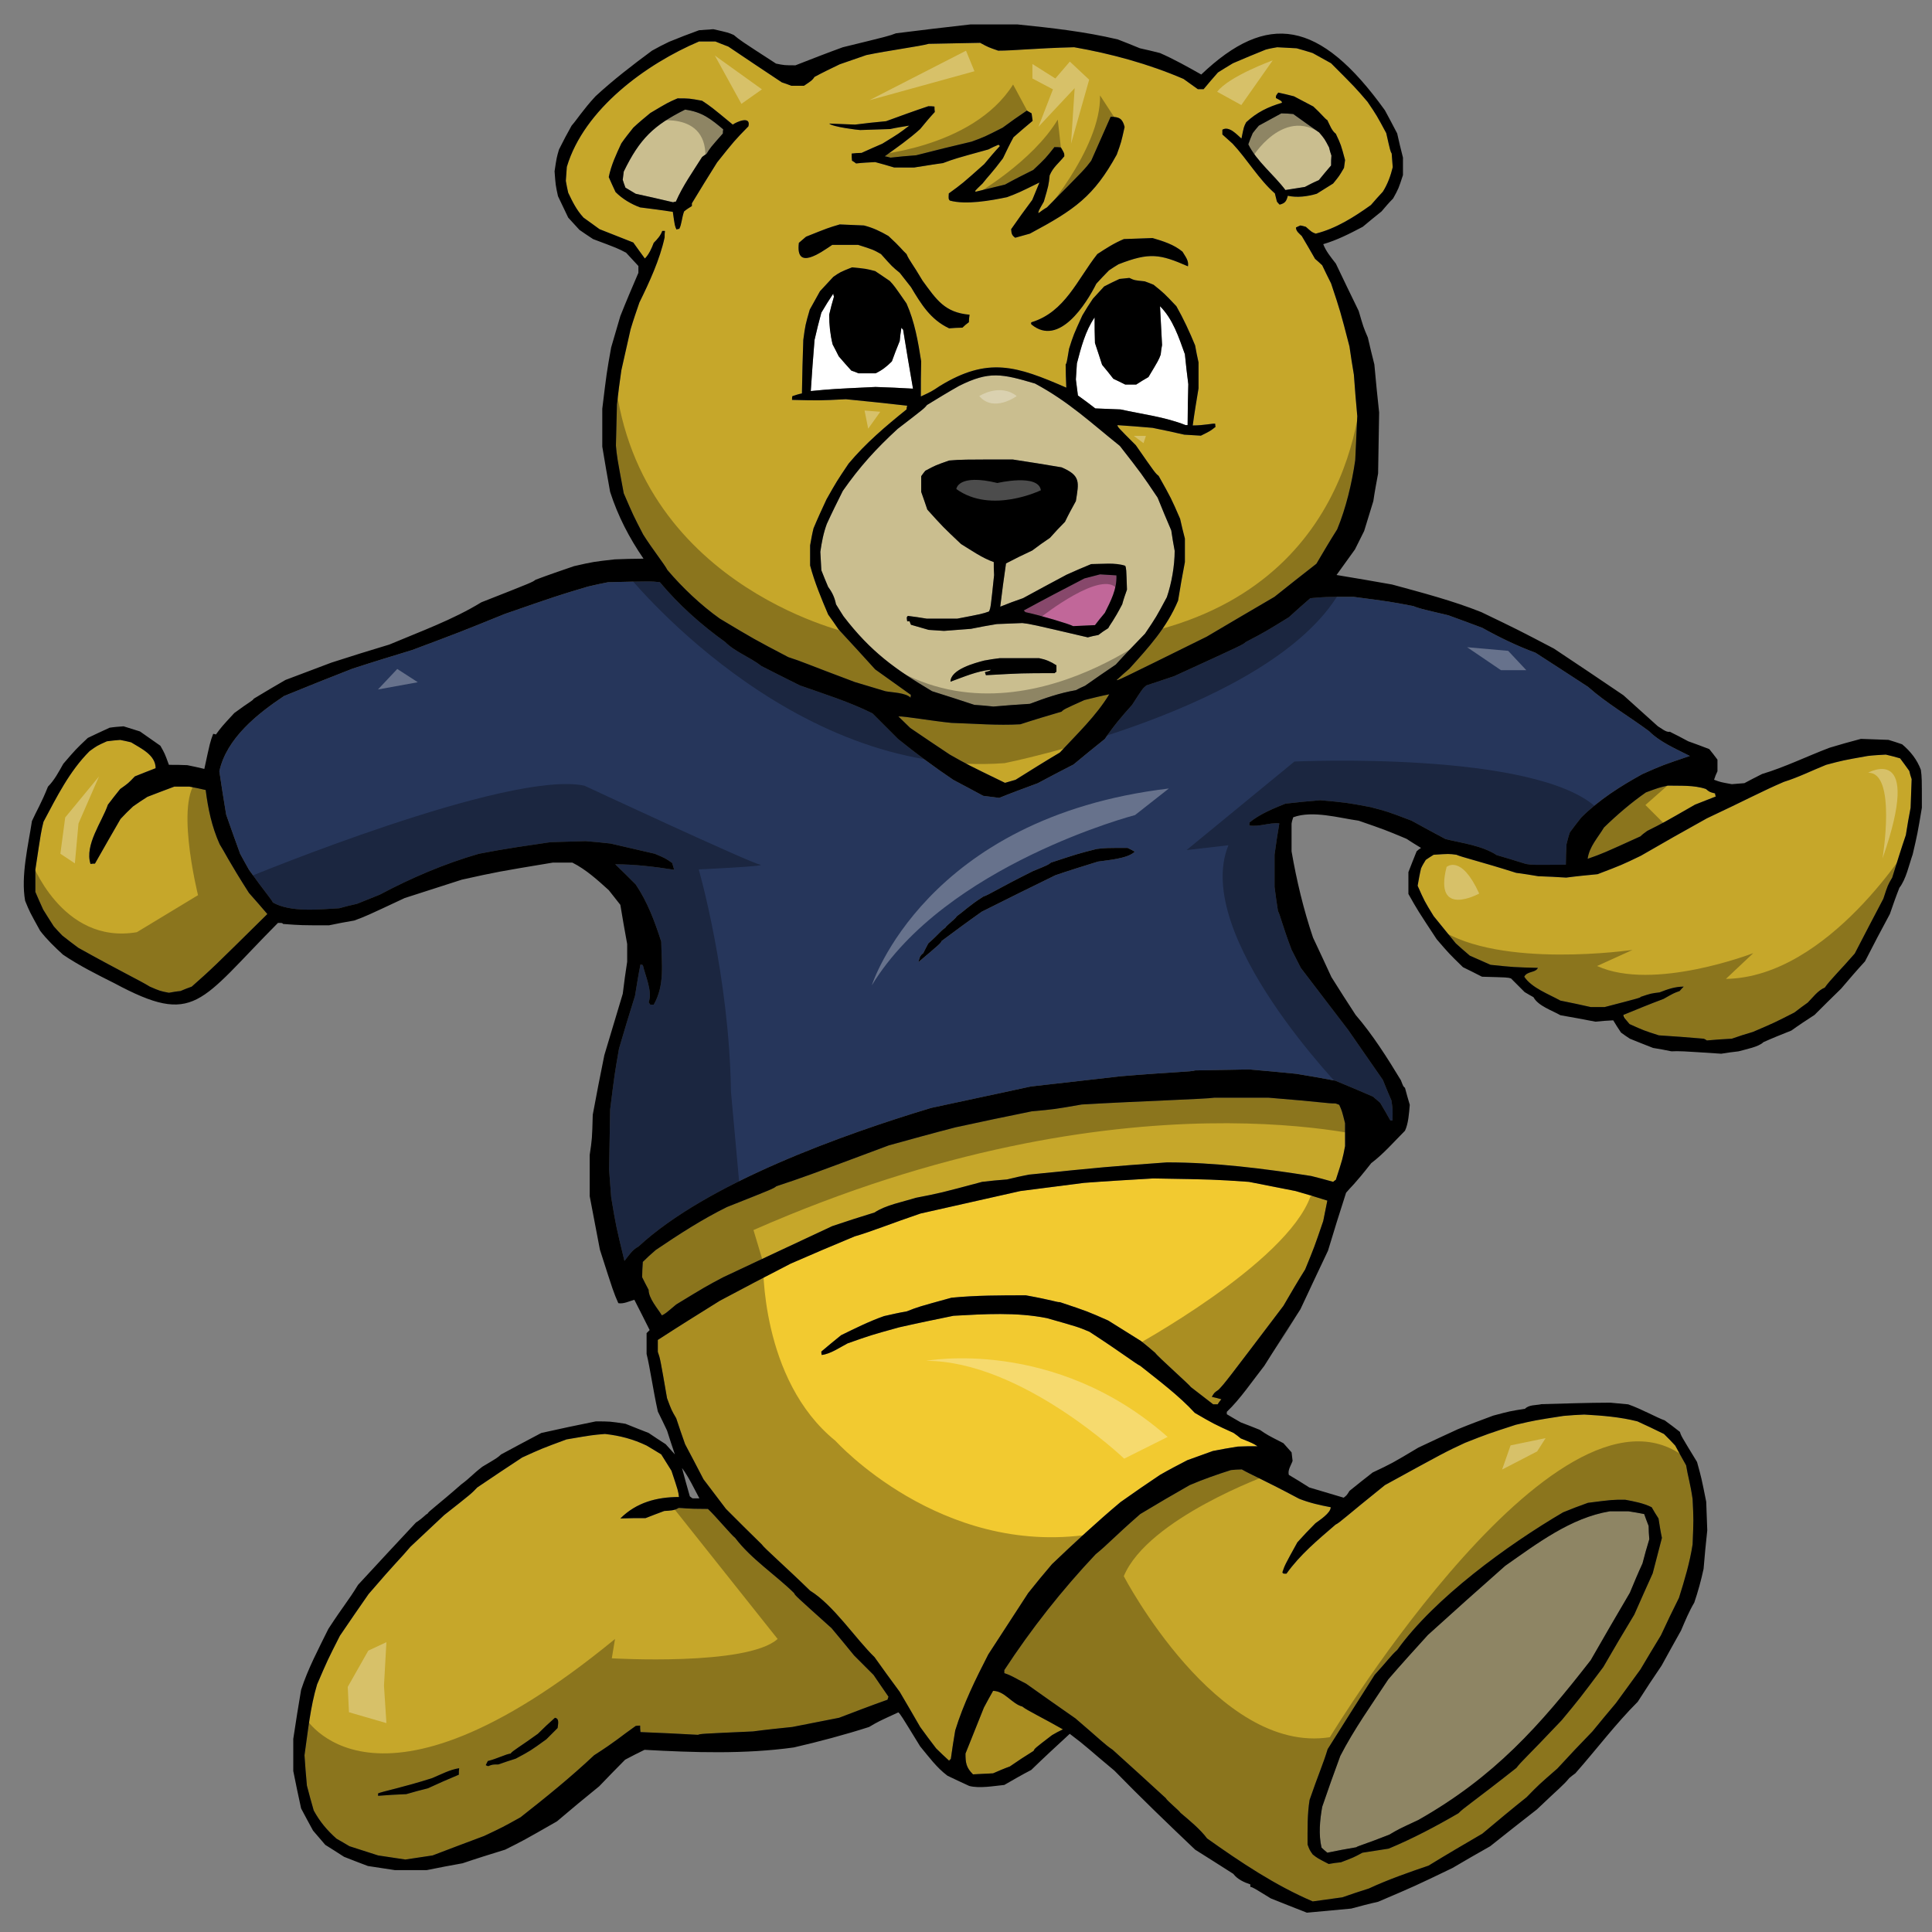
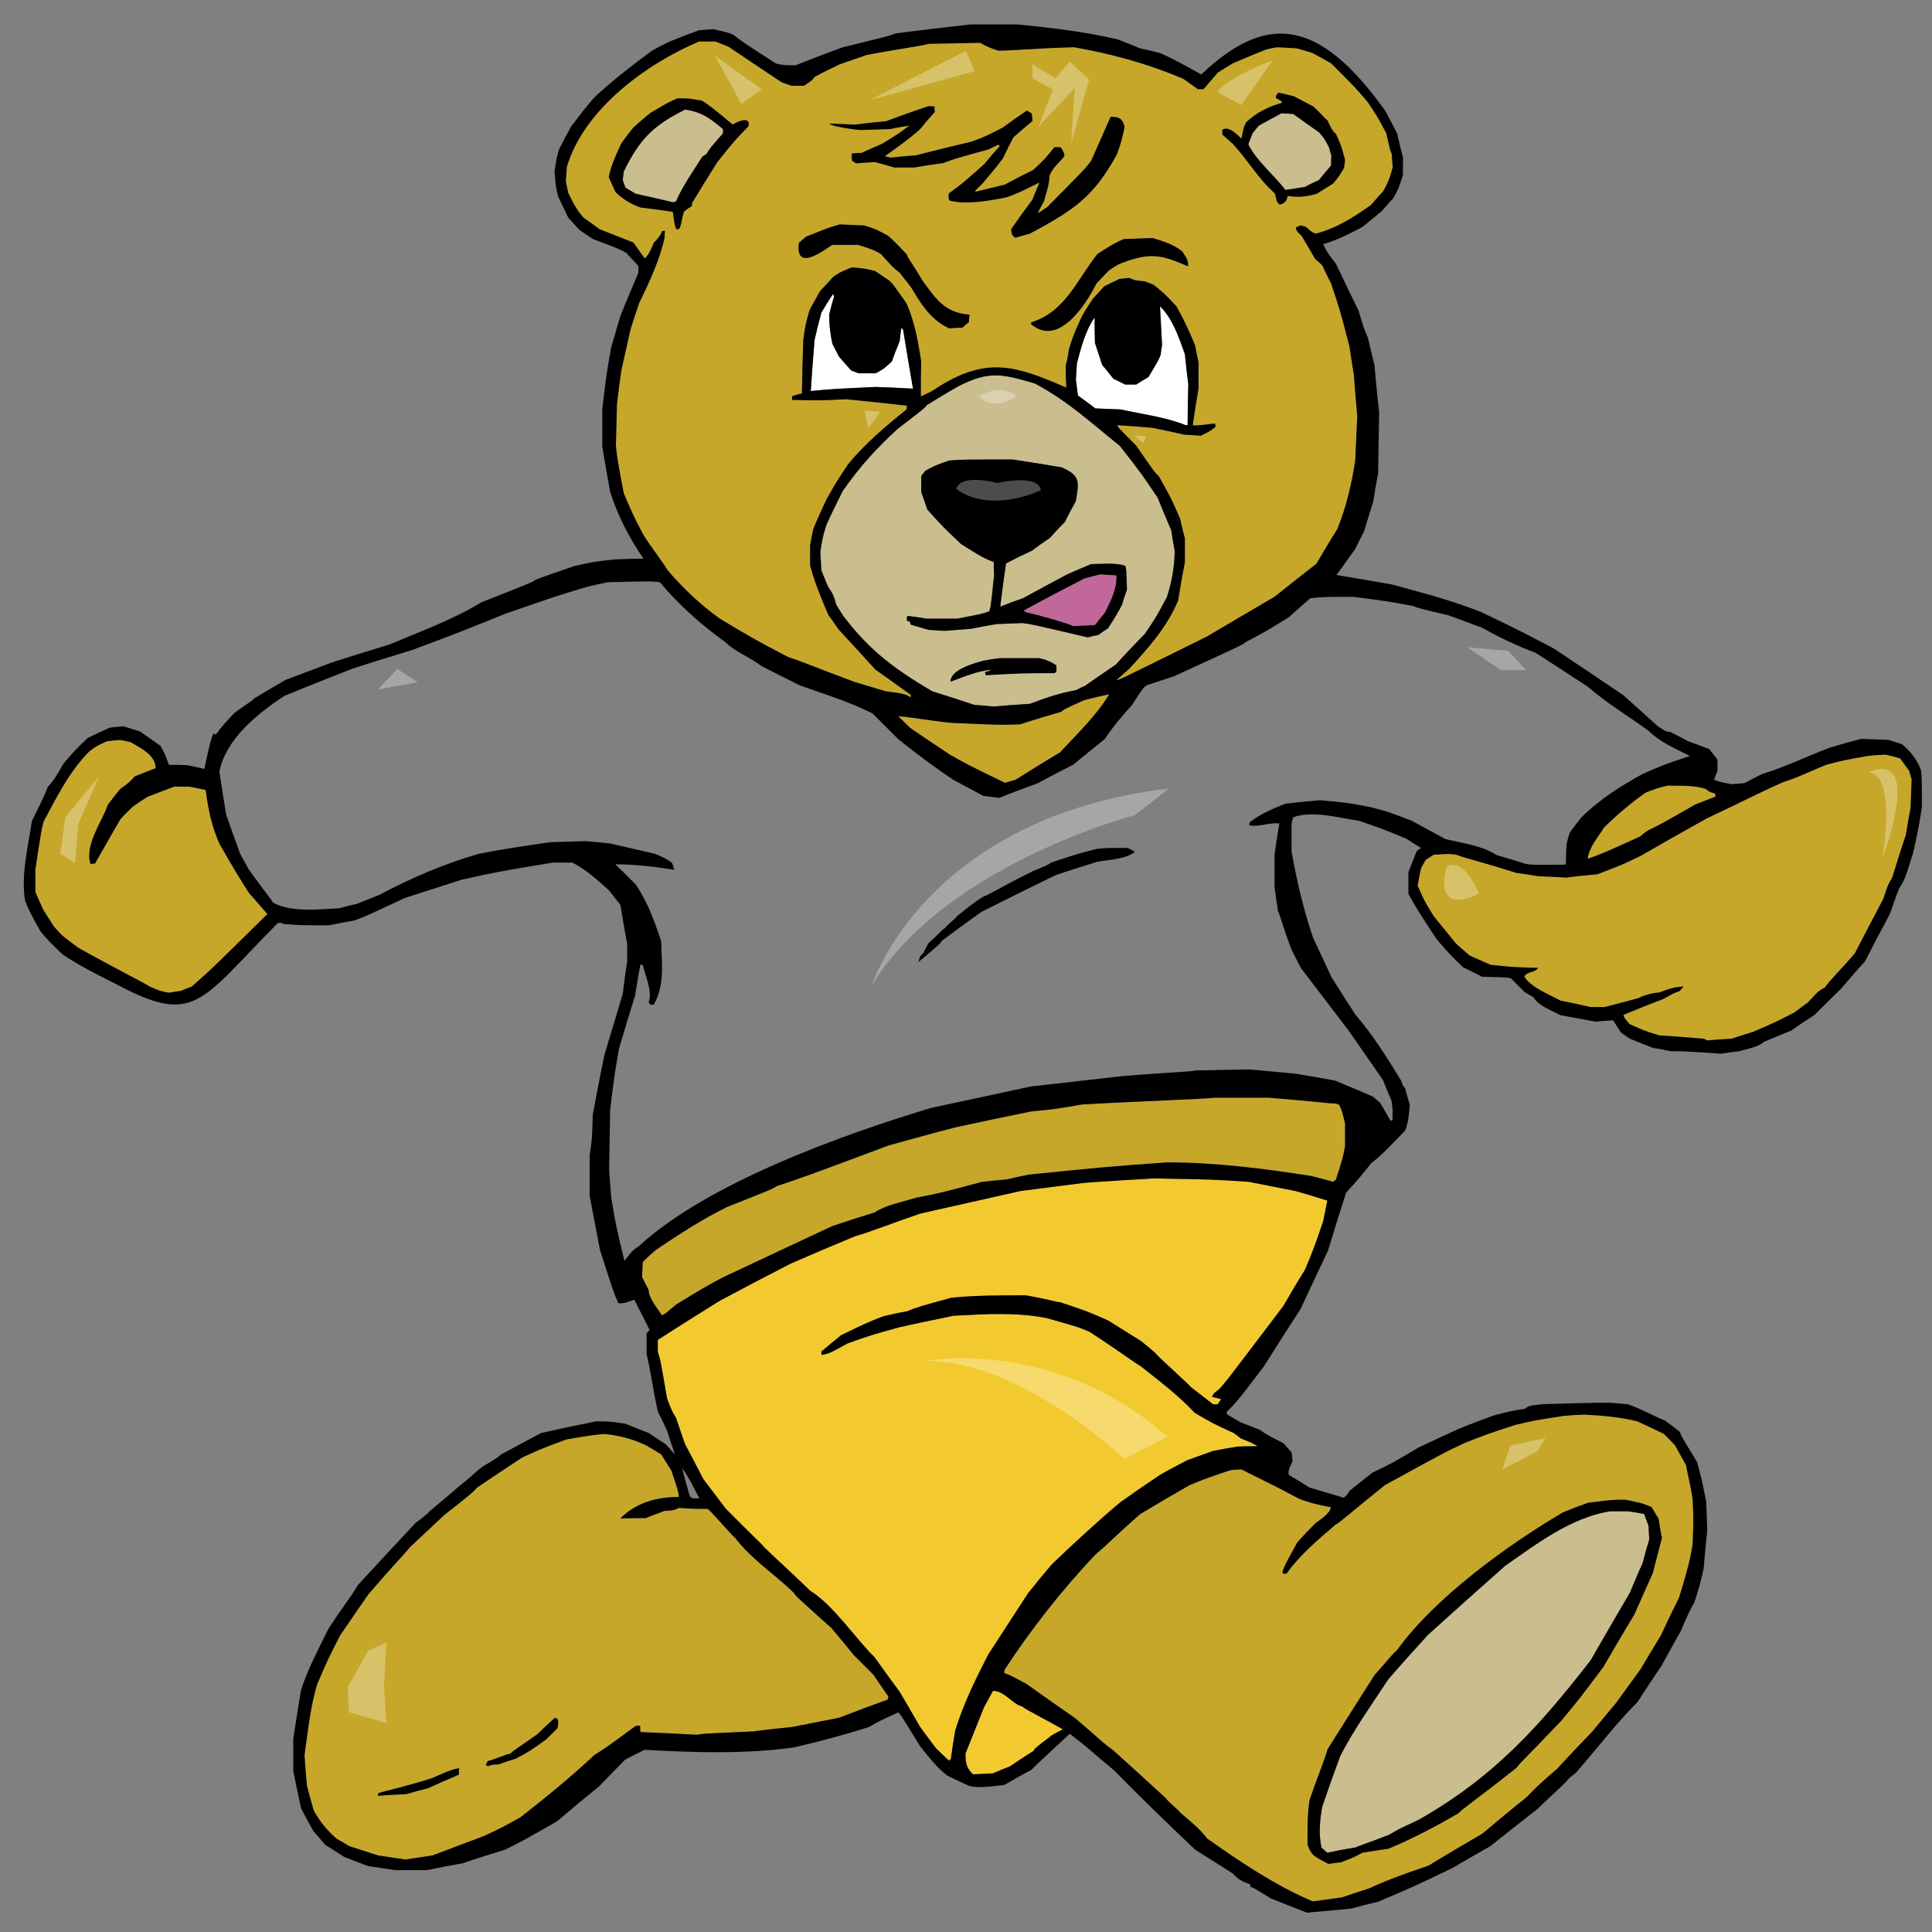
<svg xmlns="http://www.w3.org/2000/svg" version="1.1" id="Layer_1" x="0px" y="0px" width="200px" height="200px" viewBox="0 0 200 200" style="enable-background:new 0 0 200 200;" xml:space="preserve">
  <rect x="0" y="0" width="200" height="200" fill="#808080" stroke="none" />
  <path id="color5" style="fill:#F2CA30;" d="M134.124,123.297c1.092,0.316,2.187,0.634,3.283,0.988  c-0.145,0.705-0.284,1.407-0.426,2.114c-0.916,2.682-0.916,2.682-1.87,5.009c-0.773,1.234-1.516,2.503-2.255,3.776  c-6.035,7.968-6.035,7.968-6.705,8.675c-0.458,0.316-0.458,0.316-0.702,0.741c0.316,0.068,0.634,0.141,0.986,0.247  c-0.141,0.174-0.284,0.352-0.389,0.528c-0.176,0-0.318,0-0.458,0c-0.776-0.601-1.552-1.2-2.328-1.8  c-0.105-0.211-3.527-3.242-3.668-3.526c-0.495-0.423-0.988-0.847-1.483-1.232c-1.127-0.709-2.257-1.412-3.385-2.118  c-2.152-0.952-2.152-0.952-5.008-1.905c-0.247,0.036-0.776-0.213-3.528-0.706c-2.575,0-5.149,0-7.688,0.248  c-3.457,0.951-3.457,0.951-4.621,1.411c-0.812,0.14-1.587,0.318-2.363,0.493c-1.518,0.53-2.998,1.27-4.444,1.977  c-0.705,0.562-1.375,1.129-2.046,1.691c0,0.108,0,0.213,0.035,0.354c0.917-0.105,1.87-0.778,2.682-1.199  c2.398-0.847,2.398-0.847,5.325-1.658c1.87-0.425,3.74-0.812,5.643-1.2c3.21-0.175,6.49-0.388,9.665,0.246  c3.246,0.92,3.246,0.92,4.408,1.412c3.527,2.294,4.691,3.245,5.257,3.527c1.903,1.517,3.985,3.069,5.644,4.868  c1.939,1.129,1.939,1.129,4.02,2.08c0.248,0.174,0.494,0.353,0.741,0.564c1.234,0.495,1.234,0.495,1.73,0.81  c-0.708,0-1.377,0-2.048,0.036c-0.882,0.143-1.728,0.283-2.575,0.457c-0.883,0.318-1.763,0.637-2.645,0.954  c-0.951,0.493-1.905,0.988-2.823,1.518c-1.375,0.915-2.75,1.868-4.09,2.819c-2.435,2.043-4.797,4.234-7.091,6.422  c-0.847,0.987-1.656,1.974-2.468,2.996c-1.375,2.116-2.752,4.233-4.127,6.349c-1.306,2.54-2.575,5.115-3.422,7.864  c-0.176,0.988-0.317,1.979-0.457,2.965c-0.071,0.035-0.142,0.104-0.177,0.176c-0.459-0.423-0.917-0.846-1.341-1.271  c-0.565-0.742-1.128-1.48-1.658-2.224c-0.706-1.232-1.411-2.432-2.115-3.632c-0.883-1.197-1.764-2.396-2.61-3.596  c-1.996-1.94-4.239-5.383-6.667-6.878c-2.645-2.577-4.833-4.48-4.975-4.762c-1.269-1.234-2.503-2.469-3.737-3.705  c-0.776-1.021-1.551-2.046-2.327-3.067c-0.635-1.233-1.271-2.434-1.905-3.633c-0.318-0.918-0.636-1.798-0.918-2.684  c-0.493-0.845-0.493-0.845-0.951-2.078c-0.706-4.091-0.706-4.091-0.954-4.798c0-0.422,0-0.846,0-1.233  c2.117-1.377,4.27-2.716,6.42-4.057c2.434-1.305,4.868-2.574,7.338-3.844c2.185-0.952,4.407-1.904,6.629-2.821  c1.623-0.459,3.985-1.412,6.808-2.364c3.42-0.777,6.877-1.551,10.334-2.327c2.188-0.281,4.374-0.564,6.596-0.847  c2.362-0.179,4.762-0.317,7.161-0.458c6.276,0.105,6.276,0.105,9.91,0.354C130.878,122.662,132.502,122.979,134.124,123.297z   M102.803,175.037c-0.318,0.565-0.635,1.13-0.95,1.729c-0.638,1.589-1.271,3.175-1.907,4.763c0,0.954,0.07,1.445,0.777,2.152  c0.67-0.035,1.376-0.07,2.08-0.106c0.565-0.245,1.129-0.493,1.729-0.706c0.812-0.565,1.622-1.093,2.471-1.62  c0.104-0.249,0.104-0.249,1.902-1.626c0.354-0.212,0.742-0.42,1.132-0.598c-1.837-1.06-3.812-2.011-4.199-2.362  C104.743,176.38,104.002,175.037,102.803,175.037z" />
-   <path id="color4" style="fill:#26365B;" d="M154.934,88.519c0.988,0.282,2.011,0.599,3.033,0.918c0.67,0.105,0.67,0.105,4.127,0.071  c0-0.706,0.037-1.41,0.071-2.116c0.107-0.425,0.211-0.847,0.353-1.234c0.389-0.53,0.775-1.026,1.163-1.518  c1.871-1.869,4.056-3.245,6.35-4.512c2.08-0.919,2.08-0.919,4.902-1.871c-1.445-0.741-3.067-1.412-4.234-2.574  c-2.045-1.519-4.405-2.893-6.312-4.586c-1.833-1.2-3.631-2.362-5.433-3.527c-1.833-0.668-3.809-1.623-5.501-2.575  c-1.2-0.456-2.363-0.882-3.527-1.304c-2.998-0.706-2.998-0.706-3.632-0.954c-2.399-0.458-2.399-0.458-6.175-0.952  c-2.963,0-2.963,0-4.477,0.141c-0.743,0.633-1.484,1.304-2.225,1.975c-2.468,1.518-2.468,1.518-4.479,2.574  c-0.245,0.25-0.245,0.25-7.406,3.528c-0.952,0.317-1.906,0.634-2.857,0.951c-0.388,0.319-0.388,0.319-1.48,2.013  c-1.022,1.129-1.975,2.255-2.821,3.528c-1.095,0.88-2.188,1.762-3.245,2.644c-1.235,0.636-2.469,1.271-3.703,1.94  c-1.34,0.494-2.682,0.989-3.986,1.516c-0.564-0.068-1.129-0.139-1.657-0.212c-1.059-0.561-2.081-1.127-3.104-1.658  c-1.941-1.303-3.88-2.75-5.714-4.229c-0.882-0.882-1.764-1.765-2.645-2.647c-2.398-1.2-5.009-2.009-7.513-2.894  c-1.341-0.665-2.681-1.34-3.986-2.008c-1.164-0.917-2.716-1.448-3.772-2.504c-2.47-1.763-4.797-3.846-6.738-6.173  c-0.952-0.106-0.952-0.106-5.362,0c-0.704,0.143-1.41,0.282-2.116,0.458c-3.174,0.952-3.174,0.952-8.57,2.824  c-4.691,1.901-4.691,1.901-9.594,3.737c-2.082,0.636-4.161,1.269-6.207,1.94c-2.364,0.916-4.728,1.869-7.056,2.821  c-2.75,1.834-5.96,4.374-6.7,7.795c0.211,1.483,0.458,2.962,0.705,4.479c0.458,1.338,0.951,2.681,1.446,4.056  c0.282,0.529,0.6,1.093,0.917,1.659c1.657,2.325,2.398,3.137,2.468,3.386c1.87,1.058,4.833,0.706,6.878,0.597  c0.6-0.174,1.2-0.318,1.834-0.458c0.777-0.315,1.553-0.633,2.363-0.951c3.245-1.727,6.702-3.209,10.265-4.233  c1.445-0.247,1.516-0.352,7.406-1.199c1.2-0.035,2.399-0.07,3.633-0.107c0.847,0.072,1.693,0.141,2.576,0.247  c1.517,0.353,3.032,0.707,4.584,1.059c1.093,0.46,1.093,0.46,1.8,0.953c0.07,0.211,0.14,0.458,0.211,0.706  c-2.045-0.319-4.057-0.566-6.101-0.566c0.704,0.67,1.41,1.376,2.116,2.083c1.234,1.833,1.974,3.843,2.644,5.924  c0.036,2.294,0.388,4.479-0.776,6.525c-0.141,0-0.246,0-0.353,0c-0.069-0.105-0.14-0.176-0.175-0.247  c0.422-1.129-0.354-2.75-0.6-3.845c-0.106-0.035-0.176-0.071-0.247-0.071c-0.212,1.057-0.388,2.152-0.565,3.245  c-0.563,1.8-1.127,3.635-1.657,5.467c-0.46,2.646-0.46,2.646-0.918,6.315c-0.036,2.081-0.07,4.16-0.106,6.239  c0.07,0.92,0.143,1.872,0.213,2.824c0.493,2.961,0.493,2.961,1.375,6.597c0.425-0.53,0.811-1.164,1.446-1.483  c7.13-6.593,21.156-11.601,30.298-14.354c3.422-0.739,6.878-1.481,10.334-2.22c3.104-0.354,6.208-0.707,9.313-1.059  c5.502-0.46,7.407-0.46,7.654-0.603c1.833-0.033,3.701-0.069,5.571-0.104c1.622,0.139,3.279,0.28,4.94,0.456  c1.341,0.212,2.681,0.459,4.02,0.707c1.306,0.529,2.608,1.095,3.914,1.656c0.249,0.212,0.494,0.426,0.74,0.637  c0.354,0.598,0.709,1.198,1.06,1.835c0.069,0,0.14,0,0.211,0c0.036-1.13,0.036-1.13-0.104-2.081  c-0.317-0.707-0.599-1.413-0.883-2.118c-1.2-1.727-2.398-3.456-3.598-5.185c-1.656-2.152-3.281-4.303-4.901-6.42  c-0.316-0.635-0.638-1.269-0.952-1.869c-0.953-2.504-1.167-3.563-1.413-4.021c-0.14-0.848-0.246-1.694-0.353-2.503  c0-1.131,0-2.223,0-3.317c0.142-1.093,0.318-2.187,0.494-3.244c-1.06-0.109-2.081,0.386-3.104,0.21c0-0.105,0-0.21,0.034-0.319  c1.024-0.845,2.472-1.444,3.705-1.936c1.198-0.143,2.399-0.249,3.597-0.354c2.719,0.245,2.719,0.245,5.188,0.707  c1.764,0.457,1.764,0.457,4.269,1.409c1.164,0.633,2.326,1.27,3.525,1.906C151.372,87.284,153.416,87.53,154.934,88.519z   M113.666,89.19c-1.481,0.458-2.962,0.917-4.407,1.412c-2.541,1.233-5.079,2.503-7.62,3.772c-1.41,0.987-2.785,2.012-4.161,3.034  c-0.106,0.247-0.106,0.247-2.398,2.186c0.106-0.423,0.141-0.668,0.494-0.916c0.175-0.353,0.353-0.706,0.529-1.023  c1.058-0.917,1.234-1.269,1.763-1.623c0.106-0.246,0.952-0.811,1.2-1.2c0.705-0.493,1.269-1.091,2.716-2.011  c0.703-0.245,1.27-0.703,5.149-2.644c1.552-0.635,1.552-0.635,1.869-0.883c2.786-0.916,2.786-0.916,4.727-1.41  c0.916-0.106,0.916-0.106,3.208-0.106c0.248,0.106,0.493,0.249,0.741,0.389C116.734,88.907,114.548,89.049,113.666,89.19z" />
  <path id="color3" style="fill:#C6A72A;" d="M88.413,171.368c-0.776-0.949-1.552-1.901-2.328-2.819  c-3.774-3.387-3.774-3.387-3.879-3.633c-1.94-1.905-4.444-3.525-6.102-5.714c-0.352-0.248-2.117-2.362-2.821-2.999  c-2.434,0-2.503-0.104-3.032-0.104c-0.423,0.283-0.954,0.283-1.484,0.317c-0.669,0.246-1.304,0.492-1.938,0.74  c-0.882,0-1.762,0-2.611,0.035c1.659-1.656,3.774-2.222,6.067-2.222c-0.07-0.6-0.07-0.6-0.775-2.717  c-0.353-0.563-0.705-1.128-1.059-1.693c-0.529-0.314-1.022-0.634-1.516-0.916c-1.412-0.671-2.751-1.023-4.303-1.199  c-1.305,0.107-1.305,0.107-3.985,0.563c-2.576,0.954-2.576,0.954-4.587,1.87c-1.551,1.025-3.104,2.046-4.654,3.105  c-0.6,0.635-0.6,0.635-3.421,2.857c-1.165,1.094-2.329,2.187-3.493,3.278c-1.129,1.34-1.375,1.448-4.338,4.903  c-0.987,1.41-1.976,2.856-2.962,4.306c-1.271,2.501-1.271,2.501-2.364,5.042c-0.707,2.328-0.953,4.9-1.306,7.335  c0.073,1.023,0.143,2.084,0.249,3.14c0.211,0.847,0.458,1.693,0.705,2.576c0.635,1.163,1.376,2.045,2.363,2.924  c0.423,0.248,0.882,0.497,1.34,0.779c0.989,0.315,1.976,0.634,2.963,0.952c0.917,0.14,1.869,0.282,2.821,0.424  c0.917-0.142,1.87-0.284,2.823-0.424c1.763-0.673,3.526-1.342,5.326-2.012c1.939-0.915,1.939-0.915,3.773-1.937  c2.61-2.046,5.22-4.166,7.619-6.422c2.364-1.516,2.645-1.868,4.304-3.033c0.14-0.034,0.281-0.034,0.458-0.034  c0,0.212,0,0.424,0.035,0.668c1.974,0.072,3.951,0.178,5.96,0.285c0.248-0.107,0.248-0.107,5.679-0.352  c1.341-0.178,2.717-0.321,4.091-0.463c1.587-0.316,3.209-0.632,4.832-0.95c1.659-0.635,3.315-1.269,5.009-1.869  c0.035-0.105,0.071-0.213,0.104-0.317c-0.529-0.775-1.056-1.518-1.551-2.258C89.752,172.712,89.083,172.041,88.413,171.368z   M47.499,183.716c-1.094,0.458-2.152,0.918-3.209,1.411c-0.742,0.174-1.482,0.387-2.223,0.6c-0.987,0.033-1.976,0.104-2.927,0.174  c0-0.105,0-0.174,0-0.247c0.318-0.175,2.645-0.634,5.608-1.587c0.917-0.387,1.834-0.881,2.788-1.021  C47.499,183.257,47.499,183.467,47.499,183.716z M57.726,178.885c-0.388,0.384-0.775,0.774-1.162,1.164  c-1.659,1.199-1.659,1.199-3.175,2.008c-0.6,0.178-1.198,0.392-1.798,0.6c-0.6,0-0.6,0-1.059,0.177  c-0.104-0.033-0.176-0.07-0.246-0.105c0.07-0.14,0.142-0.279,0.211-0.425c0.988-0.246,1.834-0.702,2.362-0.774  c0.177-0.28,1.13-0.811,2.823-2.046c0.564-0.565,1.165-1.128,1.764-1.657C57.938,177.896,57.762,178.495,57.726,178.885z   M138.639,114.372c0.284,0.636,0.284,0.636,0.602,1.905c0,0.776,0,1.551,0,2.363c-0.248,1.307-0.248,1.307-0.955,3.492  c-0.105,0.072-0.21,0.139-0.28,0.213c-0.776-0.213-1.517-0.426-2.26-0.602c-4.936-0.776-9.944-1.411-14.953-1.411  c-6.313,0.46-6.313,0.46-14.319,1.271c-0.742,0.141-1.48,0.316-2.225,0.494c-0.88,0.069-1.728,0.142-2.573,0.248  c-4.338,1.16-4.338,1.16-6.878,1.654c-1.34,0.426-3.104,0.742-4.267,1.52c-1.484,0.459-2.929,0.916-4.376,1.41  c-3.773,1.765-7.547,3.527-11.286,5.29c-1.798,0.953-1.798,0.953-4.868,2.821c-1.128,0.953-1.128,0.953-1.481,1.13  c-0.459-0.74-1.375-1.765-1.375-2.645c-0.247-0.459-0.459-0.883-0.671-1.306c0-0.53,0.036-1.059,0.071-1.587  c0.422-0.424,0.881-0.846,1.34-1.233c2.398-1.623,4.797-3.176,7.371-4.446c4.798-1.903,4.798-1.903,5.115-2.153  c2.856-0.948,2.856-0.948,11.641-4.231c2.291-0.632,4.583-1.268,6.911-1.868c2.61-0.565,5.257-1.129,7.9-1.658  c2.329-0.21,2.329-0.21,5.151-0.703c5.995-0.354,12.943-0.566,13.754-0.707c1.835,0,3.704,0,5.574,0  c5.715,0.457,5.995,0.598,6.95,0.598C138.356,114.266,138.498,114.305,138.639,114.372z M25.772,92.435  c0.633,0.705,1.27,1.446,1.904,2.187c-5.714,5.643-5.714,5.643-7.831,7.513c-0.387,0.141-0.776,0.28-1.163,0.456  c-0.423,0.036-0.812,0.108-1.199,0.178c-0.917-0.178-0.917-0.178-1.975-0.634c-0.953-0.599-3.175-1.657-7.407-4.022  c-0.564-0.422-1.129-0.845-1.658-1.269c-0.318-0.319-0.599-0.636-0.881-0.953c-0.389-0.6-0.741-1.165-1.094-1.73  c-0.283-0.634-0.564-1.233-0.811-1.834c0-0.773,0-1.551,0-2.29c0.6-3.986,0.6-3.986,0.846-4.973  c1.375-2.577,2.681-5.221,4.761-7.303c0.777-0.563,0.777-0.563,1.799-1.023c0.459-0.067,0.916-0.106,1.375-0.142  c0.353,0.075,0.741,0.142,1.128,0.247c1.023,0.636,2.542,1.305,2.542,2.68c-0.743,0.284-1.448,0.566-2.153,0.849  c-0.671,0.704-0.671,0.704-1.517,1.304c-0.423,0.53-0.846,1.059-1.27,1.623c-0.6,1.765-2.434,4.163-1.799,6.137  c0.141-0.035,0.282-0.035,0.459-0.035c0.882-1.552,1.763-3.104,2.646-4.622c0.422-0.458,0.846-0.88,1.304-1.304  c0.495-0.354,0.987-0.671,1.481-0.989c0.917-0.353,1.834-0.707,2.787-1.058c0.494,0,1.022,0,1.552,0  c0.564,0.107,1.13,0.212,1.692,0.352c0.247,1.939,0.636,3.81,1.446,5.61C23.232,88.166,23.655,89.118,25.772,92.435z   M172.641,81.326c1.304,0.034,2.681-0.073,3.95,0.35c0.388,0.318,0.388,0.318,0.95,0.459c0,0.104,0.037,0.214,0.072,0.319  c-0.739,0.281-1.446,0.565-2.152,0.846c-3.316,1.905-3.316,1.905-4.938,2.715c-0.247,0.178-0.493,0.354-0.706,0.565  c-3.878,1.764-3.878,1.764-5.467,2.328c0.176-1.269,1.059-2.187,1.694-3.247c1.34-1.303,2.82-2.574,4.34-3.631  C171.722,81.536,171.722,81.536,172.641,81.326z M112.256,72.47c0.846-0.21,1.693-0.422,2.574-0.598  c-1.339,2.222-3.35,4.126-5.113,6.029c-1.552,0.92-3.068,1.871-4.585,2.821c-0.389,0.107-0.741,0.212-1.094,0.317  c-3.845-1.867-3.845-1.867-5.715-2.924c-1.376-0.917-2.75-1.834-4.091-2.753c-0.422-0.421-0.845-0.811-1.235-1.2  c0.636-0.032,3.387,0.46,5.504,0.672c2.363,0.07,4.761,0.282,7.124,0.143c1.41-0.461,2.821-0.883,4.268-1.308  C110.138,73.424,110.138,73.424,112.256,72.47z M74.516,64.042c3.527,2.115,3.527,2.115,7.089,3.985  c1.445,0.459,1.974,0.74,6.878,2.575c1.058,0.317,2.116,0.636,3.174,0.953c0.705,0.14,2.081,0.14,2.609,0.669  c0-0.105,0-0.212,0.036-0.283c-1.234-0.88-2.469-1.762-3.703-2.646c-1.271-1.41-2.54-2.784-3.809-4.16  c-0.354-0.53-0.706-1.023-1.059-1.518c-0.706-1.658-1.411-3.35-1.869-5.078c0-0.707,0-1.412,0-2.081  c0.105-0.601,0.211-1.2,0.353-1.765c0.424-1.023,0.882-2.011,1.34-2.997c1.058-1.87,1.058-1.87,2.291-3.705  c1.766-2.113,3.847-3.879,5.997-5.607c0-0.14,0.036-0.282,0.071-0.387c-2.117-0.247-4.232-0.458-6.348-0.67  c-2.753,0.14-2.753,0.14-5.575,0.068c0-0.139,0-0.281,0.036-0.386c0.318-0.107,0.635-0.212,0.989-0.283  c0.033-1.869,0.069-3.705,0.14-5.536c0.211-1.553,0.211-1.553,0.669-3.139c0.353-0.636,0.705-1.271,1.059-1.905  c0.459-0.494,0.918-0.988,1.375-1.483c0.707-0.493,0.707-0.493,1.939-0.987c1.446,0.141,1.446,0.141,2.399,0.387  c0.494,0.32,0.989,0.673,1.517,1.025c0.457,0.494,0.457,0.494,1.728,2.327c0.847,1.904,1.2,3.949,1.518,5.995  c-0.036,1.2-0.036,2.4-0.036,3.634c1.129-0.529,1.129-0.529,1.976-1.094c4.987-3.043,7.919-2.07,13.084,0.178  c-0.035-0.811-0.069-1.624-0.069-2.399c0.105-0.139,0.105-0.139,0.352-1.621c0.46-1.448,0.46-1.448,1.378-3.458  c0.351-0.599,0.704-1.164,1.092-1.73c0.389-0.421,0.775-0.844,1.164-1.268c0.528-0.282,1.058-0.529,1.586-0.776  c0.319-0.034,0.672-0.069,1.023-0.106c0.53,0.248,0.53,0.248,1.589,0.353c0.281,0.106,0.598,0.211,0.917,0.353  c1.092,0.88,1.092,0.88,2.362,2.223c0.74,1.305,1.376,2.68,1.939,4.056c0.106,0.563,0.212,1.164,0.354,1.762  c0,0.881,0,1.764,0,2.681c-0.212,1.271-0.424,2.54-0.601,3.844c1.235,0,2.117-0.246,2.329-0.174c0,0.105,0,0.212,0.034,0.318  c-0.527,0.421-0.527,0.421-1.517,0.914c-0.6-0.035-1.163-0.068-1.727-0.105c-1.096-0.247-2.188-0.493-3.281-0.706  c-1.235-0.103-2.435-0.209-3.633-0.28c0.034,0.21,0.034,0.21,1.903,2.079c2.012,2.892,2.012,2.892,2.363,3.176  c1.305,2.326,1.305,2.326,2.223,4.443c0.141,0.669,0.317,1.341,0.494,2.047c0,0.809,0,1.621,0,2.432  c-0.247,1.306-0.494,2.645-0.704,3.986c-1.165,2.785-3.035,4.832-5.046,7.054c-0.459,0.386-0.881,0.775-1.305,1.162  c0.036,0.105,0.036,0.105,9.312-4.479c2.328-1.373,4.655-2.751,7.018-4.126c1.447-1.165,2.893-2.292,4.338-3.423  c0.707-1.2,1.412-2.395,2.151-3.56c0.92-2.222,1.52-4.762,1.87-7.161c0.071-1.516,0.144-3.032,0.212-4.551  c-0.141-1.445-0.245-2.891-0.352-4.301c-0.176-0.986-0.316-1.976-0.458-2.927c-0.951-3.669-0.951-3.669-1.904-6.526  c-0.318-0.633-0.637-1.271-0.916-1.87c-0.249-0.245-0.494-0.456-0.742-0.669c-0.458-0.811-0.919-1.588-1.377-2.365  c-0.245-0.245-0.601-0.491-0.601-0.881c0.144-0.07,0.285-0.14,0.461-0.211c0.175,0.034,0.352,0.071,0.565,0.141  c0.633,0.563,0.633,0.563,1.023,0.706c2.114-0.529,3.985-1.728,5.714-2.963c0.385-0.46,0.811-0.917,1.232-1.377  c0.492-0.774,0.812-1.657,1.024-2.537c-0.036-0.495-0.07-0.954-0.108-1.413c-0.14-0.248-0.14-0.248-0.564-2.116  c-0.986-1.835-0.986-1.835-1.939-3.244c-1.27-1.482-1.27-1.482-3.773-3.988c-0.637-0.349-1.27-0.702-1.902-1.056  c-0.567-0.176-1.133-0.353-1.662-0.493c-0.669-0.037-1.341-0.072-2.01-0.108c-0.423,0.071-0.811,0.14-1.2,0.249  c-1.129,0.458-2.255,0.915-3.384,1.408c-0.528,0.32-1.059,0.638-1.552,0.954c-0.494,0.563-0.989,1.128-1.481,1.729  c-0.212,0-0.425,0-0.601,0c-0.493-0.354-0.987-0.707-1.482-1.06c-3.598-1.552-7.476-2.611-11.321-3.281  c-4.163,0.108-6.173,0.353-7.866,0.353c-1.022-0.353-1.022-0.353-1.867-0.81c-1.8,0.036-3.564,0.069-5.328,0.104  c-0.846,0.249-4.267,0.706-6.454,1.165c-0.916,0.318-1.836,0.637-2.751,0.953c-0.882,0.423-1.764,0.848-2.61,1.306  c-0.247,0.352-0.247,0.352-1.094,0.918c-0.459,0-0.88,0-1.304,0c-0.353-0.141-0.669-0.248-0.987-0.353  c-1.87-1.234-3.704-2.47-5.538-3.704c-0.458-0.174-0.917-0.352-1.34-0.528c-0.564,0-1.128,0-1.692,0  c-5.467,2.32-11.908,6.999-13.687,12.981c-0.034,0.456-0.07,0.951-0.104,1.444c0.071,0.39,0.141,0.811,0.247,1.235  c0.457,0.953,0.845,1.763,1.585,2.574c0.531,0.389,1.095,0.778,1.659,1.198c1.164,0.461,2.327,0.919,3.492,1.378  c0.387,0.53,0.775,1.095,1.199,1.657c0.422-0.423,0.705-1.057,0.916-1.621c0.388-0.39,0.707-0.743,0.884-1.236  c0.07,0,0.175,0,0.28,0c-0.034,0.213-0.034,0.424-0.034,0.67c-0.494,2.293-1.588,4.657-2.611,6.738  c-0.316,0.917-0.633,1.833-0.916,2.788c-0.316,1.409-0.635,2.82-0.953,4.233c-0.176,1.163-0.316,2.324-0.457,3.523  c-0.037,1.413-0.072,2.825-0.106,4.269c0.106,1.164,0.106,1.164,0.81,4.939c0.989,2.294,0.989,2.294,2.011,4.267  c0.952,1.518,2.223,3.106,2.504,3.67C70.636,60.831,72.577,62.666,74.516,64.042z M126.54,13.428  c0.706-0.424,1.517,0.527,1.975,0.917c0.249-1.235,0.249-1.235,0.494-1.693c1.095-1.021,2.258-1.587,3.703-2.011  c-0.033-0.175-0.033-0.175-0.634-0.494c0-0.246,0-0.246,0.248-0.561c0.53,0.104,1.058,0.245,1.621,0.384  c0.671,0.353,1.339,0.707,2.011,1.058c0.81,0.74,1.234,1.307,1.449,1.41c0.245,0.495,0.456,1.097,0.878,1.412  c0.529,1.128,0.529,1.128,0.955,2.717c-0.037,0.246-0.073,0.528-0.109,0.811c-0.492,0.846-0.492,0.846-1.126,1.621  c-0.565,0.354-1.128,0.707-1.694,1.059c-0.952,0.281-2.01,0.423-2.998,0.211c-0.141,0.562-0.283,0.777-0.847,0.916  c-0.104-0.105-0.211-0.211-0.281-0.315c-0.07-0.283-0.142-0.564-0.211-0.847c-1.659-1.448-2.856-3.529-4.374-5.15  c-0.354-0.317-0.706-0.636-1.06-0.953C126.54,13.745,126.54,13.568,126.54,13.428z M122.414,26.056  c0.283,0.493,0.671,0.914,0.564,1.514c-2.908-1.27-3.964-1.472-7.195-0.21c-0.354,0.21-0.671,0.421-0.987,0.634  c-0.459,0.458-0.883,0.919-1.305,1.376c-1.04,2.076-3.85,6.565-6.702,4.23c-0.082-0.065-0.067-0.223,0-0.245  c3.464-1.06,4.722-4.412,6.807-7.054c0.918-0.599,1.729-1.129,2.751-1.552c0.988-0.035,1.976-0.07,2.964-0.105  C120.404,24.962,121.532,25.315,122.414,26.056z M88.52,12.898c1.057-0.142,2.115-0.247,3.208-0.352  c1.447-0.528,2.893-1.058,4.375-1.552c0.211,0,0.423,0,0.634,0.035c0,0.177,0,0.354,0.035,0.564  c-0.528,0.566-1.023,1.163-1.516,1.765c-1.129,1.024-2.434,1.938-3.667,2.82c0.176,0.037,0.386,0.072,0.6,0.141  c0.88-0.104,1.762-0.177,2.644-0.244c1.904-0.494,3.809-0.955,5.749-1.413c1.34-0.493,1.34-0.493,3.21-1.444  c0.812-0.602,1.658-1.2,2.504-1.766c0.142,0.071,0.317,0.178,0.494,0.284c0.034,0.247,0.07,0.493,0.107,0.775  c-0.672,0.564-1.342,1.128-1.977,1.693c-0.389,0.706-0.74,1.444-1.095,2.186c-1.163,1.554-1.516,1.835-2.115,2.61  c-0.811,0.776-0.811,0.776-0.706,0.846c0.987-0.247,2.011-0.492,3.034-0.738c0.954-0.532,1.94-1.025,2.929-1.518  c1.269-1.2,1.269-1.2,2.186-2.361c0.21,0,0.423,0,0.67,0.034c0.354,0.599,0.354,0.599,0.354,0.916  c-0.601,0.743-1.164,1.13-1.517,1.977c-0.106,1.023-0.106,1.023-0.602,2.716c-0.564,0.986-0.564,0.986-0.564,1.199  c0.283-0.213,0.564-0.424,0.883-0.601c3.95-3.987,3.95-3.987,4.586-4.833c0.67-1.517,1.34-3.033,2.01-4.546  c0.916,0,1.235,0.208,1.446,1.055c-0.354,1.59-0.354,1.59-0.812,2.857c-2.369,4.311-4.333,5.696-8.994,8.184  c-0.527,0.141-1.021,0.28-1.517,0.423c-0.353-0.247-0.389-0.423-0.423-0.884c0.706-1.022,1.446-2.045,2.187-3.032  c0.247-0.601,0.494-1.2,0.741-1.799c-2.151,1.059-2.151,1.059-3.353,1.517c-1.692,0.352-4.232,0.812-5.925,0.352  c-0.139-0.175-0.139-0.175-0.105-0.739C99.628,19,99.628,19,101.886,16.989c0.529-0.635,1.06-1.268,1.622-1.87  c-0.069-0.069-0.105-0.104-0.14-0.14c-0.354,0.14-0.706,0.316-1.059,0.494c-3.456,0.953-3.456,0.953-4.691,1.41  c-1.023,0.143-2.011,0.284-2.998,0.458c-0.705,0-1.376,0-2.046,0c-0.669-0.212-1.34-0.386-1.974-0.561  c-0.669,0.033-1.34,0.067-1.976,0.141c-0.141-0.107-0.282-0.214-0.424-0.285c-0.034-0.247-0.034-0.495-0.034-0.74  c0.317-0.035,0.671-0.07,1.023-0.07c0.705-0.317,1.411-0.636,2.152-0.952c1.727-1.059,1.727-1.059,2.785-1.87  c-0.67,0.105-1.339,0.213-1.975,0.354c-1.058,0.034-2.082,0.07-3.106,0.104c-0.175,0-2.854-0.317-3.208-0.67  C86.721,12.829,87.601,12.864,88.52,12.898z M82.699,25.139c0.248-0.214,0.493-0.424,0.74-0.636  c2.292-0.917,2.292-0.917,3.492-1.271c0.812,0.038,1.659,0.073,2.506,0.107c0.951,0.247,1.689,0.601,2.537,1.092  c1.271,1.165,1.376,1.413,1.87,1.871c0.282,0.669,0.6,0.953,1.658,2.751c1.445,1.977,2.292,3.305,4.868,3.526  c-0.036,0.247-0.071,0.494-0.071,0.776c-0.247,0.177-0.458,0.353-0.67,0.565c-0.458,0-0.917,0.033-1.375,0.07  c-1.941-0.917-2.892-2.505-3.951-4.268c-0.387-0.493-0.776-0.986-1.163-1.482c-0.777-0.633-0.777-0.633-1.941-1.939  c-0.811-0.458-0.811-0.458-2.361-0.951c-0.918,0-1.801,0-2.684,0C84.973,26.138,82.331,28.081,82.699,25.139z M66.263,21.469  c-0.951-0.352-1.835-0.882-2.541-1.588c-0.246-0.527-0.493-1.057-0.704-1.552c0.247-1.234,0.775-2.362,1.304-3.492  c0.389-0.563,0.813-1.092,1.236-1.621c0.562-0.529,1.162-1.025,1.762-1.519c1.835-1.092,1.835-1.092,2.821-1.515  c1.201,0,1.201,0,2.541,0.247c0.952,0.634,0.952,0.634,3.174,2.468c0.387-0.282,1.904-0.953,1.622,0.177  c-1.445,1.483-1.445,1.483-3.244,3.739c-0.882,1.411-1.764,2.822-2.61,4.233c0,0.07,0,0.176,0,0.282  c-0.282,0.177-0.565,0.351-0.811,0.564c-0.247,0.706-0.247,1.339-0.494,1.797c-0.105,0-0.212,0.035-0.283,0.073  c-0.176-0.353-0.176-0.353-0.387-1.835C68.52,21.751,67.391,21.611,66.263,21.469z M197.648,79.808  c0.069,0.282,0.139,0.565,0.244,0.847c-0.035,0.987-0.069,1.974-0.105,2.961c-0.174,0.918-0.352,1.869-0.492,2.823  c-0.493,1.445-0.952,2.927-1.411,4.408c-0.458,0.776-0.458,0.776-0.917,2.186c-0.989,1.869-1.975,3.775-2.963,5.678  c-1.305,1.516-2.574,2.752-3.102,3.527c-0.707,0.284-1.236,1.023-1.765,1.552c-0.46,0.319-0.916,0.671-1.378,1.023  c-2.08,1.061-2.08,1.061-4.301,2.013c-0.74,0.21-1.481,0.457-2.186,0.702c-0.885,0.038-1.731,0.107-2.575,0.179  c-0.107-0.072-0.214-0.141-0.318-0.179c-1.551-0.14-3.104-0.245-4.657-0.35c-1.549-0.497-1.549-0.497-3.031-1.165  c-0.565-0.67-0.565-0.67-0.635-0.952c1.376-0.566,2.749-1.13,4.159-1.657c1.06-0.601,1.06-0.601,1.659-0.813  c0.143-0.176,0.28-0.315,0.423-0.456c-0.916,0-1.692,0.28-2.502,0.598c-0.885,0.106-0.885,0.106-1.941,0.459  c-0.072,0.104-0.072,0.104-3.739,1.058c-0.494,0-0.985,0-1.445,0c-1.056-0.246-2.115-0.459-3.139-0.668  c-1.2-0.672-2.965-1.306-3.739-2.471c0.281-0.598,1.163-0.389,1.412-0.917c-2.54-0.07-2.54-0.07-4.904-0.317  c-0.738-0.318-1.444-0.636-2.15-0.951c-0.494-0.423-0.987-0.846-1.448-1.271c-0.774-0.954-1.549-1.906-2.292-2.823  c-0.953-1.55-0.953-1.55-1.656-3.139c0.102-0.597,0.209-1.197,0.352-1.797c0.141-0.318,0.317-0.603,0.493-0.884  c0.245-0.174,0.53-0.351,0.811-0.528c1.589-0.106,1.589-0.106,2.363,0c0.531,0.246,2.505,0.706,6.173,1.87  c0.741,0.103,1.517,0.211,2.292,0.352c0.954,0.036,1.905,0.071,2.895,0.142c1.057-0.142,2.148-0.246,3.242-0.352  c2.504-0.954,2.504-0.954,4.48-1.905c2.257-1.307,4.549-2.611,6.844-3.879c3.985-1.87,5.748-2.825,7.972-3.776  c1.48-0.459,2.96-1.199,4.371-1.762c1.73-0.46,1.73-0.46,4.306-0.918c0.598-0.072,1.233-0.107,1.868-0.14  c0.496,0.105,0.989,0.247,1.482,0.387C197.011,78.927,197.33,79.349,197.648,79.808z M127.423,152.183  c-1.447,0.459-2.856,0.953-4.268,1.555c-1.729,0.985-3.422,1.972-5.114,2.996c-2.788,2.434-3.351,3.14-4.62,4.163  c-3.493,3.703-6.666,7.724-9.454,11.991c0,0.105,0,0.211,0,0.317c0.848,0.281,1.059,0.495,2.258,1.093  c1.693,1.2,3.387,2.399,5.114,3.599c2.681,2.292,2.963,2.646,3.845,3.243c1.835,1.66,3.668,3.314,5.503,5.008  c0.105,0.248,1.376,1.272,1.517,1.517c0.882,0.742,2.044,1.694,2.751,2.648c3.42,2.432,7.056,4.867,10.937,6.522  c1.019-0.139,2.043-0.28,3.064-0.423c0.92-0.318,1.839-0.634,2.754-0.916c1.975-0.918,4.09-1.658,6.172-2.365  c1.834-1.126,3.703-2.222,5.573-3.312c1.517-1.273,3.033-2.54,4.583-3.775c1.237-1.27,1.237-1.27,3.179-2.963  c1.194-1.306,2.398-2.576,3.631-3.843c0.813-0.989,1.621-1.977,2.432-2.929c0.848-1.166,1.695-2.329,2.54-3.492  c0.706-1.199,1.411-2.362,2.118-3.527c0.599-1.306,1.234-2.611,1.868-3.881c0.566-1.797,1.129-3.667,1.411-5.536  c0.106-2.54,0.106-2.54,0-4.691c-0.247-1.693-0.492-2.363-0.671-3.492c-0.39-0.703-0.776-1.376-1.129-2.046  c-0.385-0.425-0.774-0.812-1.164-1.199c-0.916-0.459-1.833-0.882-2.748-1.305c-1.801-0.458-3.637-0.599-5.502-0.705  c-0.741,0.034-1.447,0.07-2.154,0.14c-2.964,0.459-2.964,0.459-4.938,0.918c-2.93,0.952-2.93,0.952-5.255,1.869  c-2.046,0.952-2.046,0.952-8.289,4.376c-4.125,3.311-4.655,3.877-5.112,4.092c-1.837,1.582-3.671,3.102-5.081,5.078  c-0.354,0-0.354,0-0.423-0.142c0.247-0.742,0.247-0.742,1.552-3.105c0.598-0.672,1.236-1.339,1.869-1.974  c0.424-0.317,1.585-1.058,1.585-1.658c-1.127-0.212-2.218-0.458-3.278-0.882c-3.703-1.975-4.938-2.468-5.927-3.034  C128.165,152.112,127.776,152.148,127.423,152.183z M135.569,186.324c0.883-2.574,1.412-3.736,1.87-5.254  c1.621-2.575,3.245-5.15,4.866-7.689c1.199-1.306,1.693-2.013,2.331-2.573c3.861-5.38,11.431-10.881,17.175-14.252  c0.848-0.353,1.693-0.669,2.575-0.985c2.504-0.32,2.504-0.32,3.845-0.32c0.952,0.18,1.904,0.354,2.751,0.778  c0.212,0.388,0.459,0.774,0.707,1.163c0.105,0.671,0.209,1.341,0.352,2.011c-0.319,1.199-0.636,2.436-0.953,3.668  c-0.634,1.412-1.27,2.821-1.904,4.268c-1.093,1.801-2.151,3.598-3.21,5.431c-2.434,3.248-2.434,3.248-4.302,5.501  c-3.809,4.024-4.128,4.2-4.692,4.939c-4.654,3.67-5.466,4.129-5.993,4.691c-2.295,1.339-4.764,2.644-7.233,3.668  c-0.917,0.143-1.832,0.284-2.715,0.423c-0.919,0.494-0.919,0.494-2.224,0.989c-0.42,0.035-0.846,0.104-1.267,0.177  c-1.165-0.6-1.165-0.6-1.657-0.988c-0.321-0.458-0.321-0.458-0.532-1.023C135.358,189.394,135.323,187.84,135.569,186.324z" />
  <path id="color2" style="fill:#C16799;" d="M113.88,59.457c0.563,0.035,1.127,0.069,1.691,0.104c0.071,1.412-0.6,2.681-1.198,3.88  c-0.354,0.425-0.707,0.848-1.022,1.271c-0.778,0.035-1.518,0.07-2.259,0.105c-0.354-0.212-3.42-1.127-4.938-1.446  c-0.068-0.07-0.141-0.143-0.175-0.175c2.079-1.132,4.159-2.224,6.277-3.317C112.784,59.739,113.314,59.598,113.88,59.457z" />
-   <path id="color1" style="fill:#CABE8F;" d="M118.535,65.593c1.163-1.728,1.163-1.728,2.257-3.774c0.493-1.447,0.81-3.245,0.81-4.798  c-0.139-0.703-0.245-1.408-0.353-2.115c-0.492-1.129-0.952-2.257-1.409-3.385c-1.658-2.47-1.658-2.47-3.914-5.362  c-2.969-2.374-5.278-4.573-8.784-6.456c-3.427-1.007-4.724-1.323-7.864,0.247c-1.13,0.637-2.223,1.307-3.317,1.976  c-0.282,0.354-0.282,0.354-3.034,2.469c-2.249,2.069-3.911,3.895-5.678,6.42c-0.564,1.129-1.128,2.256-1.657,3.421  c-0.354,0.951-0.53,1.906-0.671,2.892c0.035,0.635,0.071,1.271,0.105,1.905c0.211,0.565,0.459,1.128,0.706,1.728  c0.422,0.566,0.669,1.091,0.812,1.798c0.247,0.39,0.493,0.813,0.776,1.237c2.83,3.696,5.378,5.502,9.17,7.76  c1.444,0.457,2.892,0.915,4.374,1.411c0.634,0.033,1.304,0.107,1.974,0.174c1.236-0.103,2.505-0.209,3.774-0.281  c1.587-0.598,3.104-1.127,4.762-1.412c0.316-0.175,0.636-0.316,0.952-0.458c1.059-0.74,2.116-1.48,3.176-2.187  C116.488,67.71,117.512,66.651,118.535,65.593z M109.362,69.542c-0.069,0.037-0.14,0.07-0.175,0.144c-3.386,0-3.386,0-7.125,0.21  c-0.035-0.105-0.071-0.21-0.106-0.316c0.528-0.139,0.528-0.139,0.6-0.247c-1.444,0.142-2.786,0.74-4.162,1.234  c0-1.271,2.54-1.941,3.492-2.187c0.529-0.106,1.06-0.177,1.622-0.248c1.341,0,2.681,0,4.056,0c0.707,0.142,1.2,0.354,1.799,0.74  C109.362,69.085,109.362,69.295,109.362,69.542z M113.701,65.734c-0.387,0.07-0.739,0.142-1.093,0.246  c-5.891-1.376-5.891-1.376-6.771-1.482c-0.882,0.038-1.763,0.071-2.646,0.105c-0.916,0.142-1.799,0.317-2.681,0.493  c-0.951,0.072-1.869,0.143-2.785,0.213c-0.531-0.036-1.059-0.071-1.588-0.105c-0.634-0.175-1.234-0.353-1.834-0.529  c-0.071-0.14-0.106-0.249-0.141-0.353c-0.105,0-0.176,0-0.247,0c-0.071-0.424-0.071-0.424,0.07-0.564  c0.634,0.071,1.27,0.176,1.94,0.283c1.059,0,2.116,0,3.175,0c2.574-0.493,2.574-0.493,3.28-0.741c0.175-0.39,0.175-0.39,0.528-3.775  c-0.035-0.458-0.035-0.918-0.035-1.34c-1.199-0.423-2.293-1.197-3.387-1.868c-1.869-1.766-1.869-1.766-3.491-3.563  c-0.21-0.634-0.423-1.234-0.634-1.836c0-0.563,0-1.094,0-1.622c0.141-0.213,0.282-0.387,0.424-0.563  c1.057-0.566,1.057-0.566,2.468-1.06c1.305-0.104,1.305-0.104,6.595-0.104c1.658,0.246,3.351,0.527,5.044,0.81  c2.005,0.859,1.791,1.535,1.481,3.494c-0.388,0.703-0.775,1.407-1.128,2.148c-0.529,0.529-1.059,1.095-1.553,1.656  c-0.636,0.426-1.233,0.849-1.834,1.309c-0.917,0.42-1.834,0.879-2.716,1.338c-0.212,1.48-0.422,2.963-0.599,4.479  c0.774-0.317,1.551-0.601,2.362-0.882c1.481-0.812,2.997-1.622,4.515-2.433c0.847-0.389,1.693-0.742,2.54-1.094  c1.127,0,2.468-0.177,3.526,0.176c0.106,0.282,0.106,0.282,0.177,2.467c-0.177,0.495-0.354,0.988-0.493,1.517  c-0.919,1.766-1.236,2.046-1.447,2.472C114.373,65.24,114.02,65.487,113.701,65.734z M136.805,191.263  c-0.316-1.34-0.177-2.856,0.072-4.231c0.598-1.765,1.231-3.529,1.869-5.256c1.409-2.751,3.279-5.362,4.973-7.936  c1.34-1.554,2.715-3.068,4.091-4.585c2.645-2.399,5.325-4.798,8.008-7.162c3.28-2.292,6.772-4.971,10.827-5.643  c0.633,0,1.27,0,1.941,0c0.528,0.071,1.059,0.179,1.62,0.283c0.143,0.389,0.284,0.808,0.459,1.233c0,0.457,0.034,0.918,0.07,1.376  c-0.245,0.811-0.492,1.658-0.704,2.504c-0.459,0.99-0.883,2.011-1.306,3.032c-1.376,2.329-2.718,4.656-4.056,6.987  c-5.276,6.784-9.942,12.06-17.845,16.54c-2.046,0.952-2.046,0.952-3.001,1.517c-2.397,0.953-3.35,1.2-3.421,1.306  c-1.021,0.174-2.008,0.353-2.995,0.563C137.192,191.616,136.981,191.438,136.805,191.263z M69.683,20.94  c-1.304-0.316-2.61-0.601-3.878-0.881c-0.354-0.213-0.707-0.423-1.06-0.634c-0.105-0.282-0.211-0.565-0.28-0.811  c0.034-0.285,0.069-0.567,0.104-0.847c1.659-3.424,3.123-4.809,6.35-6.42c1.756,0.235,2.673,0.972,3.95,2.045  c-0.035,0.144-0.035,0.283-0.035,0.424c-1.305,1.48-1.305,1.48-1.694,2.117c-0.176,0.105-0.316,0.209-0.458,0.318  c-0.953,1.517-2.011,2.996-2.716,4.621C69.86,20.871,69.754,20.906,69.683,20.94z M133.065,19.671  c-1.164-1.55-2.998-2.998-3.843-4.729c0.138-0.384,0.283-0.773,0.457-1.162c0.21-0.283,0.424-0.529,0.635-0.776  c0.774-0.422,1.55-0.846,2.328-1.269c0.387,0,0.812,0.034,1.232,0.069c0.883,0.634,1.767,1.27,2.682,1.906  c0.566,0.671,0.566,0.671,1.026,1.552c0.069,0.282,0.138,0.564,0.245,0.847c-0.035,0.317-0.035,0.672-0.035,1.021  c-0.424,0.498-0.847,0.992-1.27,1.52c-0.496,0.21-0.986,0.458-1.448,0.705C134.405,19.46,133.735,19.565,133.065,19.671z" />
+   <path id="color1" style="fill:#CABE8F;" d="M118.535,65.593c1.163-1.728,1.163-1.728,2.257-3.774c0.493-1.447,0.81-3.245,0.81-4.798  c-0.139-0.703-0.245-1.408-0.353-2.115c-0.492-1.129-0.952-2.257-1.409-3.385c-1.658-2.47-1.658-2.47-3.914-5.362  c-2.969-2.374-5.278-4.573-8.784-6.456c-3.427-1.007-4.724-1.323-7.864,0.247c-1.13,0.637-2.223,1.307-3.317,1.976  c-0.282,0.354-0.282,0.354-3.034,2.469c-2.249,2.069-3.911,3.895-5.678,6.42c-0.564,1.129-1.128,2.256-1.657,3.421  c-0.354,0.951-0.53,1.906-0.671,2.892c0.035,0.635,0.071,1.271,0.105,1.905c0.211,0.565,0.459,1.128,0.706,1.728  c0.422,0.566,0.669,1.091,0.812,1.798c0.247,0.39,0.493,0.813,0.776,1.237c2.83,3.696,5.378,5.502,9.17,7.76  c1.444,0.457,2.892,0.915,4.374,1.411c0.634,0.033,1.304,0.107,1.974,0.174c1.236-0.103,2.505-0.209,3.774-0.281  c1.587-0.598,3.104-1.127,4.762-1.412c0.316-0.175,0.636-0.316,0.952-0.458c1.059-0.74,2.116-1.48,3.176-2.187  C116.488,67.71,117.512,66.651,118.535,65.593z M109.362,69.542c-0.069,0.037-0.14,0.07-0.175,0.144c-3.386,0-3.386,0-7.125,0.21  c-0.035-0.105-0.071-0.21-0.106-0.316c0.528-0.139,0.528-0.139,0.6-0.247c-1.444,0.142-2.786,0.74-4.162,1.234  c0-1.271,2.54-1.941,3.492-2.187c0.529-0.106,1.06-0.177,1.622-0.248c1.341,0,2.681,0,4.056,0c0.707,0.142,1.2,0.354,1.799,0.74  C109.362,69.085,109.362,69.295,109.362,69.542z M113.701,65.734c-0.387,0.07-0.739,0.142-1.093,0.246  c-5.891-1.376-5.891-1.376-6.771-1.482c-0.882,0.038-1.763,0.071-2.646,0.105c-0.916,0.142-1.799,0.317-2.681,0.493  c-0.951,0.072-1.869,0.143-2.785,0.213c-0.531-0.036-1.059-0.071-1.588-0.105c-0.634-0.175-1.234-0.353-1.834-0.529  c-0.071-0.14-0.106-0.249-0.141-0.353c-0.105,0-0.176,0-0.247,0c-0.071-0.424-0.071-0.424,0.07-0.564  c0.634,0.071,1.27,0.176,1.94,0.283c1.059,0,2.116,0,3.175,0c2.574-0.493,2.574-0.493,3.28-0.741c0.175-0.39,0.175-0.39,0.528-3.775  c-0.035-0.458-0.035-0.918-0.035-1.34c-1.199-0.423-2.293-1.197-3.387-1.868c-1.869-1.766-1.869-1.766-3.491-3.563  c-0.21-0.634-0.423-1.234-0.634-1.836c0-0.563,0-1.094,0-1.622c0.141-0.213,0.282-0.387,0.424-0.563  c1.057-0.566,1.057-0.566,2.468-1.06c1.305-0.104,1.305-0.104,6.595-0.104c1.658,0.246,3.351,0.527,5.044,0.81  c2.005,0.859,1.791,1.535,1.481,3.494c-0.388,0.703-0.775,1.407-1.128,2.148c-0.529,0.529-1.059,1.095-1.553,1.656  c-0.636,0.426-1.233,0.849-1.834,1.309c-0.917,0.42-1.834,0.879-2.716,1.338c-0.212,1.48-0.422,2.963-0.599,4.479  c0.774-0.317,1.551-0.601,2.362-0.882c1.481-0.812,2.997-1.622,4.515-2.433c0.847-0.389,1.693-0.742,2.54-1.094  c1.127,0,2.468-0.177,3.526,0.176c0.106,0.282,0.106,0.282,0.177,2.467c-0.177,0.495-0.354,0.988-0.493,1.517  c-0.919,1.766-1.236,2.046-1.447,2.472C114.373,65.24,114.02,65.487,113.701,65.734z M136.805,191.263  c-0.316-1.34-0.177-2.856,0.072-4.231c0.598-1.765,1.231-3.529,1.869-5.256c1.409-2.751,3.279-5.362,4.973-7.936  c1.34-1.554,2.715-3.068,4.091-4.585c2.645-2.399,5.325-4.798,8.008-7.162c3.28-2.292,6.772-4.971,10.827-5.643  c0.633,0,1.27,0,1.941,0c0.528,0.071,1.059,0.179,1.62,0.283c0.143,0.389,0.284,0.808,0.459,1.233c0,0.457,0.034,0.918,0.07,1.376  c-0.245,0.811-0.492,1.658-0.704,2.504c-0.459,0.99-0.883,2.011-1.306,3.032c-1.376,2.329-2.718,4.656-4.056,6.987  c-5.276,6.784-9.942,12.06-17.845,16.54c-2.046,0.952-2.046,0.952-3.001,1.517c-2.397,0.953-3.35,1.2-3.421,1.306  c-1.021,0.174-2.008,0.353-2.995,0.563C137.192,191.616,136.981,191.438,136.805,191.263M69.683,20.94  c-1.304-0.316-2.61-0.601-3.878-0.881c-0.354-0.213-0.707-0.423-1.06-0.634c-0.105-0.282-0.211-0.565-0.28-0.811  c0.034-0.285,0.069-0.567,0.104-0.847c1.659-3.424,3.123-4.809,6.35-6.42c1.756,0.235,2.673,0.972,3.95,2.045  c-0.035,0.144-0.035,0.283-0.035,0.424c-1.305,1.48-1.305,1.48-1.694,2.117c-0.176,0.105-0.316,0.209-0.458,0.318  c-0.953,1.517-2.011,2.996-2.716,4.621C69.86,20.871,69.754,20.906,69.683,20.94z M133.065,19.671  c-1.164-1.55-2.998-2.998-3.843-4.729c0.138-0.384,0.283-0.773,0.457-1.162c0.21-0.283,0.424-0.529,0.635-0.776  c0.774-0.422,1.55-0.846,2.328-1.269c0.387,0,0.812,0.034,1.232,0.069c0.883,0.634,1.767,1.27,2.682,1.906  c0.566,0.671,0.566,0.671,1.026,1.552c0.069,0.282,0.138,0.564,0.245,0.847c-0.035,0.317-0.035,0.672-0.035,1.021  c-0.424,0.498-0.847,0.992-1.27,1.52c-0.496,0.21-0.986,0.458-1.448,0.705C134.405,19.46,133.735,19.565,133.065,19.671z" />
  <path id="fill" style="fill:#FFFFFF;" d="M120.156,36.705c0.036-0.352,0.071-0.67,0.141-0.987c-0.069-1.34-0.141-2.68-0.212-4.02  c1.342,1.34,1.941,3.21,2.576,4.971c0.104,1.025,0.211,2.046,0.353,3.104c-0.035,1.414-0.071,2.821-0.071,4.234h-0.21  c-2.117-0.847-4.516-1.131-6.737-1.624c-0.883-0.036-1.764-0.07-2.61-0.104c-0.601-0.459-1.199-0.919-1.799-1.34  c-0.071-0.565-0.142-1.13-0.212-1.659c0.036-0.564,0.07-1.13,0.106-1.656c0.422-1.626,0.882-3.387,1.834-4.764  c0,0.884,0,1.763,0.036,2.646c0.245,0.742,0.493,1.482,0.738,2.257c0.39,0.458,0.778,0.953,1.164,1.447  c0.39,0.177,0.812,0.387,1.235,0.6h1.129c0.424-0.283,0.846-0.529,1.271-0.776C119.944,37.271,119.944,37.271,120.156,36.705z   M86.261,30.394c-0.424,0.633-0.847,1.305-1.235,1.974c-0.247,0.917-0.494,1.87-0.705,2.823c-0.142,1.763-0.282,3.526-0.389,5.29  c2.222-0.212,2.222-0.212,6.702-0.423c1.27,0.034,2.575,0.106,3.88,0.176c-0.353-2.045-0.705-4.092-1.023-6.103  c-0.071-0.07-0.142-0.14-0.176-0.21c-0.071,0.458-0.142,0.917-0.175,1.377c-0.283,0.702-0.566,1.408-0.813,2.113  c-0.528,0.53-1.021,0.921-1.692,1.236h-1.764c-0.247-0.106-0.495-0.212-0.74-0.282c-0.458-0.496-0.882-0.988-1.306-1.481  c-0.212-0.423-0.424-0.849-0.634-1.236c-0.247-1.024-0.354-2.01-0.354-3.068c0.142-0.636,0.317-1.269,0.494-1.87  C86.297,30.605,86.261,30.499,86.261,30.394z" />
  <path id="outline" d="M89.046,13.461c-0.175,0-2.854-0.317-3.208-0.67c0.883,0.038,1.764,0.073,2.682,0.107  c1.057-0.142,2.115-0.247,3.208-0.352c1.447-0.528,2.893-1.058,4.375-1.552c0.211,0,0.423,0,0.634,0.035  c0,0.177,0,0.354,0.035,0.564c-0.528,0.566-1.023,1.163-1.516,1.765c-1.129,1.024-2.434,1.938-3.667,2.82  c0.176,0.037,0.386,0.072,0.6,0.141c0.88-0.104,1.762-0.177,2.644-0.244c1.904-0.494,3.809-0.955,5.749-1.413  c1.34-0.493,1.34-0.493,3.21-1.444c0.812-0.602,1.658-1.2,2.504-1.766c0.142,0.071,0.317,0.178,0.494,0.284  c0.034,0.247,0.07,0.493,0.107,0.775c-0.672,0.564-1.342,1.128-1.977,1.693c-0.389,0.706-0.74,1.444-1.095,2.186  c-1.163,1.554-1.516,1.835-2.115,2.61c-0.811,0.776-0.811,0.776-0.706,0.846c0.987-0.247,2.011-0.492,3.034-0.738  c0.954-0.532,1.94-1.025,2.929-1.518c1.269-1.2,1.269-1.2,2.186-2.361c0.21,0,0.423,0,0.67,0.034  c0.354,0.599,0.354,0.599,0.354,0.916c-0.601,0.743-1.164,1.13-1.517,1.977c-0.106,1.023-0.106,1.023-0.602,2.716  c-0.564,0.986-0.564,0.986-0.564,1.199c0.283-0.213,0.564-0.424,0.883-0.601c3.95-3.987,3.95-3.987,4.586-4.833  c0.67-1.517,1.34-3.033,2.01-4.546c0.916,0,1.235,0.208,1.446,1.055c-0.354,1.59-0.354,1.59-0.812,2.857  c-2.369,4.311-4.333,5.696-8.994,8.184c-0.527,0.141-1.021,0.28-1.517,0.423c-0.353-0.247-0.389-0.423-0.423-0.884  c0.706-1.022,1.446-2.045,2.187-3.032c0.247-0.601,0.494-1.2,0.741-1.799c-2.151,1.059-2.151,1.059-3.353,1.517  c-1.692,0.352-4.232,0.812-5.925,0.352c-0.139-0.175-0.139-0.175-0.105-0.739C99.628,19,99.628,19,101.886,16.989  c0.529-0.635,1.06-1.268,1.622-1.87c-0.069-0.069-0.105-0.104-0.14-0.14c-0.354,0.14-0.706,0.316-1.059,0.494  c-3.456,0.953-3.456,0.953-4.691,1.41c-1.023,0.143-2.011,0.284-2.998,0.458c-0.705,0-1.376,0-2.046,0  c-0.669-0.212-1.34-0.386-1.974-0.561c-0.669,0.033-1.34,0.067-1.976,0.141c-0.141-0.107-0.282-0.214-0.424-0.285  c-0.034-0.247-0.034-0.495-0.034-0.74c0.317-0.035,0.671-0.07,1.023-0.07c0.705-0.317,1.411-0.636,2.152-0.952  c1.727-1.059,1.727-1.059,2.785-1.87c-0.67,0.105-1.339,0.213-1.975,0.354C91.094,13.391,90.07,13.428,89.046,13.461z M86.154,25.35  c0.882,0,1.765,0,2.684,0c1.551,0.493,1.551,0.493,2.361,0.951c1.164,1.306,1.164,1.306,1.941,1.939  c0.386,0.496,0.775,0.989,1.163,1.482c1.059,1.763,2.01,3.351,3.951,4.268c0.458-0.037,0.917-0.07,1.375-0.07  c0.212-0.211,0.424-0.388,0.67-0.565c0-0.282,0.035-0.529,0.071-0.776c-2.576-0.222-3.423-1.55-4.868-3.526  c-1.059-1.798-1.376-2.082-1.658-2.751c-0.494-0.458-0.6-0.706-1.87-1.871c-0.847-0.491-1.585-0.845-2.537-1.092  c-0.847-0.034-1.694-0.069-2.506-0.107c-1.2,0.354-1.2,0.354-3.492,1.271c-0.247,0.212-0.493,0.422-0.74,0.636  C82.331,28.081,84.973,26.138,86.154,25.35z M113.596,26.301c-2.085,2.642-3.343,5.995-6.807,7.054c-0.067,0.021-0.082,0.18,0,0.245  c2.852,2.335,5.662-2.154,6.702-4.23c0.422-0.457,0.846-0.917,1.305-1.376c0.316-0.213,0.634-0.424,0.987-0.634  c3.231-1.262,4.287-1.06,7.195,0.21c0.106-0.6-0.281-1.021-0.564-1.514c-0.882-0.741-2.01-1.094-3.104-1.413  c-0.988,0.035-1.975,0.071-2.964,0.105C115.325,25.172,114.514,25.702,113.596,26.301z M198.952,83.616  c-0.458,2.717-0.458,2.717-0.951,4.832c-0.388,1.094-0.671,2.541-1.377,3.457c-0.352,0.883-0.67,1.797-0.987,2.717  c-0.881,1.621-1.726,3.244-2.575,4.902c-0.847,0.918-1.657,1.868-2.471,2.823c-0.915,0.883-1.831,1.798-2.749,2.715  c-0.812,0.529-1.621,1.058-2.399,1.62c-0.987,0.392-1.94,0.776-2.891,1.2c-0.492,0.497-1.834,0.741-2.575,0.952  c-0.599,0.072-1.198,0.143-1.798,0.247c-4.27-0.281-4.27-0.281-5.148-0.247c-0.636-0.14-1.272-0.246-1.906-0.352  c-0.811-0.317-1.621-0.634-2.399-0.954c-0.318-0.209-0.634-0.421-0.918-0.634c-0.279-0.422-0.563-0.848-0.807-1.269  c-0.64,0.034-1.237,0.068-1.839,0.14c-1.233-0.244-2.432-0.457-3.631-0.669c-0.85-0.494-2.294-0.952-2.787-1.867  c-0.317-0.179-0.636-0.355-0.917-0.53c-0.493-0.493-0.951-0.954-1.408-1.411c-0.322-0.105-0.322-0.105-3.002-0.178  c-0.669-0.353-1.339-0.668-1.973-0.987c-1.446-1.412-1.446-1.412-2.718-2.892c-1.974-2.998-1.974-2.998-2.928-4.69v-2.257  c0.284-0.741,0.565-1.446,0.85-2.152c0.141-0.141,0.28-0.247,0.457-0.354c-0.53-0.315-1.022-0.633-1.516-0.951  c-2.191-0.916-2.191-0.916-4.939-1.869c-2.049-0.284-4.76-1.092-6.775-0.354c-0.067,0.211-0.14,0.423-0.173,0.67v2.857  c0.526,3.032,1.233,5.998,2.22,8.924c0.635,1.34,1.271,2.717,1.906,4.092c0.811,1.305,1.656,2.609,2.505,3.915  c1.764,2.046,3.28,4.444,4.689,6.77c0.246,0.64,0.246,0.64,0.422,0.78c0.145,0.561,0.32,1.161,0.496,1.761  c-0.071,0.848-0.143,1.942-0.496,2.682c-1.128,1.129-2.221,2.399-3.491,3.351c-1.798,2.293-2.079,2.434-2.607,3.066  c-0.636,1.976-1.271,3.987-1.871,5.998c-0.951,2.012-1.905,4.021-2.856,6.066c-1.27,1.942-2.504,3.879-3.74,5.855  c-1.198,1.517-2.468,3.422-3.881,4.762v0.246c0.461,0.283,0.955,0.563,1.448,0.848c0.636,0.246,1.305,0.494,1.975,0.773  c0.778,0.532,0.778,0.532,2.437,1.379c0.281,0.314,0.561,0.634,0.846,0.95c0.033,0.283,0.068,0.564,0.105,0.882  c-0.142,0.423-0.53,0.952-0.391,1.448c0.707,0.42,1.412,0.845,2.12,1.304c1.162,0.353,2.362,0.706,3.56,1.058  c0.32-0.248,0.32-0.248,0.601-0.705c0.775-0.633,1.59-1.27,2.399-1.905c2.01-0.951,2.01-0.951,4.728-2.574  c1.34-0.637,2.712-1.27,4.09-1.904c1.197-0.493,2.434-0.952,3.666-1.41c1.729-0.461,1.729-0.461,3.283-0.706  c0.422-0.423,1.091-0.354,1.62-0.459c0.016-0.008,0.027-0.013,0.043-0.019c2.436-0.064,4.805-0.148,7.164-0.155  c0.498,0.045,1.098,0.103,1.858,0.174c1.411,0.493,3.032,1.411,3.775,1.657c0.526,0.388,1.057,0.773,1.585,1.199  c0.107,0.389,0.107,0.389,1.765,3.106c0.458,1.657,0.458,1.657,0.952,4.124c0.034,0.987,0.071,1.977,0.108,2.961  c-0.14,1.305-0.276,2.643-0.381,3.982c-0.256,1.199-0.582,2.372-0.964,3.495c-0.536,0.9-0.942,1.889-1.373,2.896  c-0.669,1.2-1.342,2.397-2.013,3.631c-0.846,1.236-1.656,2.469-2.466,3.739c-2.294,2.292-4.305,4.973-6.459,7.407  c-0.21,0.142-0.42,0.317-0.632,0.493c-0.636,0.776-1.024,1.024-3.35,3.246c-1.624,1.269-3.246,2.538-4.834,3.81  c-1.304,0.741-2.609,1.48-3.917,2.258c-3.879,1.867-3.879,1.867-7.686,3.491c-0.952,0.209-1.867,0.458-2.786,0.704  c-1.553,0.144-3.069,0.283-4.588,0.424c-1.27-0.493-2.502-0.987-3.738-1.48c-1.833-1.128-1.833-1.128-2.115-1.199v-0.249  c-0.634-0.21-1.34-0.527-1.762-1.091c-1.343-0.85-2.646-1.695-3.952-2.506c-2.785-2.644-5.678-5.431-8.359-8.181  c-2.682-2.224-2.787-2.436-4.621-3.811c-1.339,1.235-2.681,2.471-3.983,3.739c-0.953,0.494-1.871,1.024-2.788,1.553  c-1.058,0.105-2.574,0.386-3.633,0.105c-0.775-0.353-1.517-0.706-2.256-1.059c-1.13-0.848-1.941-1.975-2.822-3.034  c-2.011-3.278-2.011-3.278-2.258-3.525c-2.079,0.952-2.079,0.952-3.032,1.514c-2.54,0.814-5.186,1.518-7.795,2.119  c-5.08,0.706-10.335,0.529-15.45,0.245c-0.669,0.317-1.338,0.67-2.009,1.022c-0.918,0.919-1.8,1.835-2.682,2.752  c-1.481,1.2-2.928,2.399-4.374,3.632c-3.456,1.976-3.456,1.976-5.362,2.929c-1.481,0.458-2.961,0.917-4.408,1.41  c-1.234,0.213-2.469,0.46-3.703,0.707h-3.315c-0.952-0.142-1.87-0.283-2.786-0.424c-0.846-0.316-1.658-0.633-2.469-0.953  c-0.669-0.424-1.305-0.847-1.939-1.233c-0.423-0.493-0.847-0.987-1.271-1.481c-0.423-0.776-0.846-1.551-1.234-2.294  c-0.282-1.305-0.565-2.608-0.811-3.877v-3.317c0.246-1.693,0.529-3.387,0.811-5.079c0.705-2.185,1.8-4.233,2.823-6.313  c1.656-2.54,2.009-2.82,3.067-4.551c1.976-2.149,3.986-4.303,5.996-6.455c0.812-0.528,0.953-0.812,1.199-0.917  c0.107-0.247,0.917-0.774,3.492-3.033c0.954-0.705,1.094-0.985,2.188-1.832c1.552-0.919,1.552-0.919,1.94-1.272  c1.376-0.741,2.752-1.48,4.162-2.221c1.869-0.424,3.74-0.813,5.644-1.199c1.445,0,1.445,0,3.068,0.248  c0.775,0.317,1.587,0.632,2.399,0.951c0.565,0.387,1.164,0.776,1.764,1.164c0.317,0.353,0.633,0.703,0.952,1.057  c-0.281-0.847-0.564-1.656-0.811-2.468c-0.318-0.671-0.636-1.34-0.954-1.975c-0.493-2.223-0.811-4.549-1.164-5.96v-2.153  l0.318-0.317c-0.53-1.056-1.059-2.115-1.587-3.139c-0.494,0.143-1.129,0.459-1.658,0.353c-0.494-1.127-0.494-1.127-1.906-5.537  c-0.352-1.869-0.705-3.704-1.057-5.538v-4.27c0.247-1.656,0.247-1.656,0.317-4.16c0.389-2.08,0.777-4.125,1.2-6.171  c0.636-2.117,1.269-4.234,1.906-6.351c0.14-1.129,0.28-2.222,0.457-3.316v-1.834c-0.247-1.377-0.494-2.716-0.707-4.056  c-0.422-0.527-0.81-1.021-1.197-1.518c-1.165-1.054-2.364-2.149-3.774-2.856h-2.013c-5.747,0.954-5.747,0.954-9.417,1.765  c-1.975,0.635-3.949,1.269-5.925,1.905c-3.985,1.868-3.985,1.868-5.22,2.328c-0.879,0.142-1.763,0.318-2.608,0.494  c-2.859,0-2.859,0-4.762-0.14c-0.071-0.107-0.071-0.107-0.529-0.107c-8.167,8.216-8.554,10.734-16.931,6.243  c-1.763-0.884-3.668-1.834-5.326-2.962c-0.846-0.778-1.658-1.552-2.364-2.472c-1.092-1.974-1.092-1.974-1.551-3.101  c-0.458-2.577,0.319-5.716,0.706-8.254c0.459-1.023,0.987-1.87,1.658-3.563c0.669-0.67,1.128-1.552,1.586-2.361  c1.306-1.518,1.306-1.518,2.54-2.683c0.741-0.354,1.48-0.704,2.256-1.056c0.459-0.072,0.953-0.109,1.447-0.144  c0.564,0.177,1.128,0.353,1.693,0.53c0.705,0.493,1.411,0.989,2.116,1.482c0.458,0.812,0.458,0.812,0.882,1.975  c0.634,0,1.269,0,1.904,0.035c0.564,0.107,1.164,0.247,1.764,0.388c0.6-2.787,0.6-2.787,0.917-3.632  c0.069,0,0.176,0.035,0.282,0.067c0.6-0.811,0.6-0.811,1.904-2.222c1.623-1.198,1.904-1.268,2.011-1.48  c1.093-0.67,2.187-1.305,3.281-1.941c1.586-0.598,3.173-1.197,4.761-1.797c1.975-0.635,3.986-1.271,5.996-1.869  c3.174-1.34,6.596-2.576,9.523-4.374c5.29-2.082,5.29-2.082,5.607-2.331c1.305-0.493,2.645-0.952,3.987-1.411  c2.009-0.456,2.009-0.456,4.231-0.704c0.988-0.036,1.976-0.071,2.963-0.071c-1.48-2.153-2.645-4.408-3.456-6.913  c-0.282-1.588-0.563-3.14-0.812-4.689v-3.916c0.459-3.774,0.459-3.774,0.919-6.348c0.317-1.096,0.633-2.188,0.95-3.246  c0.6-1.517,1.235-2.998,1.87-4.48v-0.704c-0.422-0.459-0.846-0.919-1.271-1.374c-0.88-0.46-0.88-0.46-3.421-1.413  c-0.493-0.319-0.952-0.634-1.41-0.951c-0.39-0.426-0.776-0.848-1.164-1.271c-0.354-0.74-0.706-1.48-1.059-2.22  c-0.246-1.129-0.246-1.129-0.353-2.577c0.212-1.411,0.212-1.411,0.459-2.257c0.423-0.847,0.846-1.658,1.306-2.469  c0.563-0.635,1.164-1.621,2.468-3.034c1.834-1.693,3.844-3.245,5.854-4.726c0.564-0.317,1.165-0.634,1.764-0.916  c1.023-0.424,2.046-0.813,3.105-1.199c0.492-0.035,0.987-0.071,1.481-0.108c1.551,0.354,1.551,0.354,2.115,0.6  c0.672,0.564,0.672,0.564,4.375,2.963c0.881,0.176,0.881,0.176,2.011,0.176c1.621-0.634,3.245-1.268,4.902-1.87  c4.763-1.164,4.763-1.164,5.503-1.444c2.574-0.318,5.149-0.636,7.723-0.92h4.831c3.493,0.355,6.984,0.742,10.405,1.554  c0.74,0.28,1.516,0.599,2.294,0.917c0.669,0.141,1.376,0.317,2.079,0.493c1.447,0.634,2.894,1.445,4.269,2.223  c6.831-6.497,12.245-5.714,19.012,3.703c0.426,0.773,0.847,1.586,1.271,2.397c0.173,0.811,0.386,1.658,0.599,2.503v1.802  c-0.457,1.408-0.457,1.408-1.023,2.432c-0.421,0.422-0.814,0.881-1.2,1.339c-0.669,0.529-1.304,1.058-1.94,1.587  c-1.338,0.706-2.645,1.377-4.09,1.799c0.281,0.741,0.812,1.377,1.304,2.01c0.775,1.625,1.554,3.246,2.365,4.903  c0.493,1.693,0.493,1.693,0.949,2.752c0.213,0.917,0.426,1.834,0.673,2.785c0.141,1.659,0.319,3.316,0.494,4.973  c-0.035,2.081-0.071,4.2-0.106,6.315c-0.178,0.953-0.355,1.904-0.494,2.859c-0.316,1.022-0.636,2.045-0.952,3.101  c-0.316,0.637-0.635,1.271-0.951,1.903c-0.637,0.883-1.27,1.766-1.906,2.646c1.906,0.319,3.81,0.635,5.75,0.986  c3.103,0.847,6.24,1.661,9.241,2.859c3.809,1.834,3.809,1.834,7.513,3.774c2.399,1.588,4.799,3.21,7.195,4.832  c1.162,1.059,2.362,2.117,3.562,3.208c0.318,0.177,0.883,0.671,1.233,0.565c0.637,0.318,1.27,0.634,1.905,0.987  c0.705,0.248,1.448,0.53,2.186,0.812c0.286,0.352,0.564,0.706,0.848,1.094v1.199c-0.141,0.283-0.248,0.564-0.352,0.879  c0.67,0.25,0.67,0.25,1.835,0.459c0.422-0.033,0.846-0.069,1.304-0.105c0.6-0.318,1.199-0.634,1.836-0.95  c2.361-0.707,4.655-1.837,6.982-2.718c1.058-0.318,2.15-0.633,3.245-0.916c0.951,0.035,1.904,0.068,2.854,0.103  c0.461,0.142,0.919,0.282,1.412,0.459c0.849,0.705,1.552,1.588,1.941,2.646C198.952,80.513,198.952,80.513,198.952,83.616z   M176.591,81.676c-1.27-0.423-2.646-0.316-3.95-0.35c-0.919,0.21-0.919,0.21-2.256,0.703c-1.52,1.057-3,2.328-4.34,3.631  c-0.636,1.061-1.518,1.978-1.694,3.247c1.589-0.564,1.589-0.564,5.467-2.328c0.213-0.211,0.459-0.387,0.706-0.565  c1.621-0.81,1.621-0.81,4.938-2.715c0.706-0.28,1.413-0.564,2.152-0.846c-0.035-0.105-0.072-0.214-0.072-0.319  C176.979,81.995,176.979,81.995,176.591,81.676z M69.085,58.999c1.551,1.832,3.492,3.667,5.432,5.043  c3.527,2.115,3.527,2.115,7.089,3.985c1.445,0.459,1.974,0.74,6.878,2.575c1.058,0.317,2.116,0.636,3.174,0.953  c0.705,0.14,2.081,0.14,2.609,0.669c0-0.105,0-0.212,0.036-0.283c-1.234-0.88-2.469-1.762-3.703-2.646  c-1.271-1.41-2.54-2.784-3.809-4.16c-0.354-0.53-0.706-1.023-1.059-1.518c-0.706-1.658-1.411-3.35-1.869-5.078  c0-0.707,0-1.412,0-2.081c0.105-0.601,0.211-1.2,0.353-1.765c0.424-1.023,0.882-2.011,1.34-2.997c1.058-1.87,1.058-1.87,2.291-3.705  c1.766-2.113,3.847-3.879,5.997-5.607c0-0.14,0.036-0.282,0.071-0.387c-2.117-0.247-4.232-0.458-6.348-0.67  c-2.753,0.14-2.753,0.14-5.575,0.068c0-0.139,0-0.281,0.036-0.386c0.318-0.107,0.635-0.212,0.989-0.283  c0.033-1.869,0.069-3.705,0.14-5.536c0.211-1.553,0.211-1.553,0.669-3.139c0.353-0.636,0.705-1.271,1.059-1.905  c0.459-0.494,0.918-0.988,1.375-1.483c0.707-0.493,0.707-0.493,1.939-0.987c1.446,0.141,1.446,0.141,2.399,0.387  c0.494,0.32,0.989,0.673,1.517,1.025c0.457,0.494,0.457,0.494,1.728,2.327c0.847,1.904,1.2,3.949,1.518,5.995  c-0.036,1.2-0.036,2.4-0.036,3.634c1.129-0.529,1.129-0.529,1.976-1.094c4.987-3.043,7.919-2.07,13.084,0.178  c-0.035-0.811-0.069-1.624-0.069-2.399c0.105-0.139,0.105-0.139,0.352-1.621c0.46-1.448,0.46-1.448,1.378-3.458  c0.351-0.599,0.704-1.164,1.092-1.73c0.389-0.421,0.775-0.844,1.164-1.268c0.528-0.282,1.058-0.529,1.586-0.776  c0.319-0.034,0.672-0.069,1.023-0.106c0.53,0.248,0.53,0.248,1.589,0.353c0.281,0.106,0.598,0.211,0.917,0.353  c1.092,0.88,1.092,0.88,2.362,2.223c0.74,1.305,1.376,2.68,1.939,4.056c0.106,0.563,0.212,1.164,0.354,1.762  c0,0.881,0,1.764,0,2.681c-0.212,1.271-0.424,2.54-0.601,3.844c1.235,0,2.117-0.246,2.329-0.174c0,0.105,0,0.212,0.034,0.318  c-0.527,0.421-0.527,0.421-1.517,0.914c-0.6-0.035-1.163-0.068-1.727-0.105c-1.096-0.247-2.188-0.493-3.281-0.706  c-1.235-0.103-2.435-0.209-3.633-0.28c0.034,0.21,0.034,0.21,1.903,2.079c2.012,2.892,2.012,2.892,2.363,3.176  c1.305,2.326,1.305,2.326,2.223,4.443c0.141,0.669,0.317,1.341,0.494,2.047c0,0.809,0,1.621,0,2.432  c-0.247,1.306-0.494,2.645-0.704,3.986c-1.165,2.785-3.035,4.832-5.046,7.054c-0.459,0.386-0.881,0.775-1.305,1.162  c0.036,0.105,0.036,0.105,9.312-4.479c2.328-1.373,4.655-2.751,7.018-4.126c1.447-1.165,2.893-2.292,4.338-3.423  c0.707-1.2,1.412-2.395,2.151-3.56c0.92-2.222,1.52-4.762,1.87-7.161c0.071-1.516,0.144-3.032,0.212-4.551  c-0.141-1.445-0.245-2.891-0.352-4.301c-0.176-0.986-0.316-1.976-0.458-2.927c-0.951-3.669-0.951-3.669-1.904-6.526  c-0.318-0.633-0.637-1.271-0.916-1.87c-0.249-0.245-0.494-0.456-0.742-0.669c-0.458-0.811-0.919-1.588-1.377-2.365  c-0.245-0.245-0.601-0.491-0.601-0.881c0.144-0.07,0.285-0.14,0.461-0.211c0.175,0.034,0.352,0.071,0.565,0.141  c0.633,0.563,0.633,0.563,1.023,0.706c2.114-0.529,3.985-1.728,5.714-2.963c0.385-0.46,0.811-0.917,1.232-1.377  c0.492-0.774,0.812-1.657,1.024-2.537c-0.036-0.495-0.07-0.954-0.108-1.413c-0.14-0.248-0.14-0.248-0.564-2.116  c-0.986-1.835-0.986-1.835-1.939-3.244c-1.27-1.482-1.27-1.482-3.773-3.988c-0.637-0.349-1.27-0.702-1.902-1.056  c-0.567-0.176-1.133-0.353-1.662-0.493c-0.669-0.037-1.341-0.072-2.01-0.108c-0.423,0.071-0.811,0.14-1.2,0.249  c-1.129,0.458-2.255,0.915-3.384,1.408c-0.528,0.32-1.059,0.638-1.552,0.954c-0.494,0.563-0.989,1.128-1.481,1.729  c-0.212,0-0.425,0-0.601,0c-0.493-0.354-0.987-0.707-1.482-1.06c-3.598-1.552-7.476-2.611-11.321-3.281  c-4.163,0.108-6.173,0.353-7.866,0.353c-1.022-0.353-1.022-0.353-1.867-0.81c-1.8,0.036-3.564,0.069-5.328,0.104  c-0.846,0.249-4.267,0.706-6.454,1.165c-0.916,0.318-1.836,0.637-2.751,0.953c-0.882,0.423-1.764,0.848-2.61,1.306  c-0.247,0.352-0.247,0.352-1.094,0.918c-0.459,0-0.88,0-1.304,0c-0.353-0.141-0.669-0.248-0.987-0.353  c-1.87-1.234-3.704-2.47-5.538-3.704c-0.458-0.174-0.917-0.352-1.34-0.528c-0.564,0-1.128,0-1.692,0  c-5.467,2.32-11.908,6.999-13.687,12.981c-0.034,0.456-0.07,0.951-0.104,1.444c0.071,0.39,0.141,0.811,0.247,1.235  c0.457,0.953,0.845,1.763,1.585,2.574c0.531,0.389,1.095,0.778,1.659,1.198c1.164,0.461,2.327,0.919,3.492,1.378  c0.387,0.53,0.775,1.095,1.199,1.657c0.422-0.423,0.705-1.057,0.916-1.621c0.388-0.39,0.707-0.743,0.884-1.236  c0.07,0,0.175,0,0.28,0c-0.034,0.213-0.034,0.424-0.034,0.67c-0.494,2.293-1.588,4.657-2.611,6.738  c-0.316,0.917-0.633,1.833-0.916,2.788c-0.316,1.409-0.635,2.82-0.953,4.233c-0.176,1.163-0.316,2.324-0.457,3.523  c-0.037,1.413-0.072,2.825-0.106,4.269c0.106,1.164,0.106,1.164,0.81,4.939c0.989,2.294,0.989,2.294,2.011,4.267  C67.532,56.846,68.803,58.434,69.085,58.999z M115.502,68.802c0.986-1.091,2.01-2.151,3.033-3.209  c1.163-1.728,1.163-1.728,2.257-3.774c0.493-1.447,0.81-3.245,0.81-4.798c-0.139-0.703-0.245-1.408-0.353-2.115  c-0.492-1.129-0.952-2.257-1.409-3.385c-1.658-2.47-1.658-2.47-3.914-5.362c-2.969-2.374-5.278-4.573-8.784-6.456  c-3.427-1.007-4.724-1.323-7.864,0.247c-1.13,0.637-2.223,1.307-3.317,1.976c-0.282,0.354-0.282,0.354-3.034,2.469  c-2.249,2.069-3.911,3.895-5.678,6.42c-0.564,1.129-1.128,2.256-1.657,3.421c-0.354,0.951-0.53,1.906-0.671,2.892  c0.035,0.635,0.071,1.271,0.105,1.905c0.211,0.565,0.459,1.128,0.706,1.728c0.422,0.566,0.669,1.091,0.812,1.798  c0.247,0.39,0.493,0.813,0.776,1.237c2.83,3.696,5.378,5.502,9.17,7.76c1.444,0.457,2.892,0.915,4.374,1.411  c0.634,0.033,1.304,0.107,1.974,0.174c1.236-0.103,2.505-0.209,3.774-0.281c1.587-0.598,3.104-1.127,4.762-1.412  c0.316-0.175,0.636-0.316,0.952-0.458C113.385,70.249,114.442,69.508,115.502,68.802z M112.256,72.47  c-2.118,0.954-2.118,0.954-2.363,1.199c-1.446,0.425-2.857,0.847-4.268,1.308c-2.363,0.139-4.761-0.073-7.124-0.143  c-2.117-0.212-4.868-0.704-5.504-0.672c0.39,0.389,0.813,0.778,1.235,1.2c1.341,0.919,2.715,1.835,4.091,2.753  c1.87,1.058,1.87,1.058,5.715,2.924c0.353-0.104,0.705-0.21,1.094-0.317c1.517-0.95,3.033-1.901,4.585-2.821  c1.764-1.903,3.774-3.808,5.113-6.029C113.949,72.048,113.102,72.26,112.256,72.47z M85.837,32.579  c0.142-0.636,0.317-1.269,0.494-1.87c-0.035-0.104-0.07-0.21-0.07-0.315c-0.424,0.633-0.847,1.305-1.235,1.974  c-0.247,0.917-0.494,1.87-0.705,2.823c-0.142,1.763-0.282,3.526-0.389,5.29c2.222-0.212,2.222-0.212,6.702-0.423  c1.27,0.034,2.575,0.106,3.88,0.176c-0.353-2.045-0.705-4.092-1.023-6.103c-0.071-0.07-0.142-0.14-0.176-0.21  c-0.071,0.458-0.142,0.917-0.175,1.377c-0.283,0.702-0.566,1.408-0.813,2.113c-0.528,0.53-1.021,0.921-1.692,1.236h-1.764  c-0.247-0.106-0.495-0.212-0.74-0.282c-0.458-0.496-0.882-0.988-1.306-1.481c-0.212-0.423-0.424-0.849-0.634-1.236  C85.944,34.624,85.837,33.637,85.837,32.579z M120.297,35.718c-0.069,0.316-0.104,0.635-0.141,0.987  c-0.212,0.565-0.212,0.565-1.269,2.329c-0.425,0.247-0.847,0.493-1.271,0.776h-1.129c-0.424-0.212-0.846-0.422-1.235-0.6  c-0.386-0.494-0.774-0.989-1.164-1.447c-0.245-0.775-0.493-1.516-0.738-2.257c-0.036-0.882-0.036-1.761-0.036-2.646  c-0.952,1.377-1.412,3.138-1.834,4.764c-0.036,0.526-0.07,1.092-0.106,1.656c0.07,0.529,0.141,1.094,0.212,1.659  c0.6,0.421,1.198,0.88,1.799,1.34c0.847,0.035,1.728,0.068,2.61,0.104c2.222,0.493,4.62,0.777,6.737,1.624h0.21  c0-1.413,0.036-2.82,0.071-4.234c-0.142-1.058-0.249-2.079-0.353-3.104c-0.635-1.761-1.234-3.631-2.576-4.971  C120.156,33.039,120.227,34.378,120.297,35.718z M27.676,94.622c-0.634-0.741-1.271-1.481-1.904-2.187  c-2.117-3.317-2.54-4.269-3.034-5.044c-0.811-1.801-1.2-3.671-1.446-5.61c-0.562-0.139-1.128-0.245-1.692-0.352  c-0.529,0-1.058,0-1.552,0c-0.953,0.352-1.87,0.706-2.787,1.058c-0.495,0.318-0.987,0.635-1.481,0.989  c-0.458,0.423-0.882,0.846-1.304,1.304c-0.882,1.517-1.764,3.07-2.646,4.622c-0.177,0-0.318,0-0.459,0.035  c-0.635-1.975,1.199-4.372,1.799-6.137c0.423-0.564,0.846-1.093,1.27-1.623c0.847-0.6,0.847-0.6,1.517-1.304  c0.705-0.283,1.41-0.565,2.153-0.849c0-1.375-1.518-2.044-2.542-2.68c-0.388-0.105-0.775-0.172-1.128-0.247  c-0.459,0.036-0.917,0.075-1.375,0.142c-1.022,0.459-1.022,0.459-1.799,1.023c-2.08,2.082-3.386,4.726-4.761,7.303  c-0.246,0.987-0.246,0.987-0.846,4.973c0,0.739,0,1.517,0,2.29c0.247,0.601,0.528,1.2,0.811,1.834  c0.353,0.565,0.705,1.13,1.094,1.73c0.282,0.317,0.563,0.633,0.881,0.953c0.529,0.423,1.094,0.847,1.658,1.269  c4.232,2.366,6.454,3.424,7.407,4.022c1.057,0.456,1.057,0.456,1.975,0.634c0.387-0.069,0.776-0.142,1.199-0.178  c0.387-0.176,0.776-0.315,1.163-0.456C21.962,100.265,21.962,100.265,27.676,94.622z M91.974,175.639  c-0.529-0.775-1.056-1.518-1.551-2.258c-0.671-0.669-1.34-1.34-2.011-2.013c-0.776-0.949-1.552-1.901-2.328-2.819  c-3.774-3.387-3.774-3.387-3.879-3.633c-1.94-1.905-4.444-3.525-6.102-5.714c-0.352-0.248-2.117-2.362-2.821-2.999  c-2.434,0-2.503-0.104-3.032-0.104c-0.423,0.283-0.954,0.283-1.484,0.317c-0.669,0.246-1.304,0.492-1.938,0.74  c-0.882,0-1.762,0-2.611,0.035c1.659-1.656,3.774-2.222,6.067-2.222c-0.07-0.6-0.07-0.6-0.775-2.717  c-0.353-0.563-0.705-1.128-1.059-1.693c-0.529-0.314-1.022-0.634-1.516-0.916c-1.412-0.671-2.751-1.023-4.303-1.199  c-1.305,0.107-1.305,0.107-3.985,0.563c-2.576,0.954-2.576,0.954-4.587,1.87c-1.551,1.025-3.104,2.046-4.654,3.105  c-0.6,0.635-0.6,0.635-3.421,2.857c-1.165,1.094-2.329,2.187-3.493,3.278c-1.129,1.34-1.375,1.448-4.338,4.903  c-0.987,1.41-1.976,2.856-2.962,4.306c-1.271,2.501-1.271,2.501-2.364,5.042c-0.707,2.328-0.953,4.9-1.306,7.335  c0.073,1.023,0.143,2.084,0.249,3.14c0.211,0.847,0.458,1.693,0.705,2.576c0.635,1.163,1.376,2.045,2.363,2.924  c0.423,0.248,0.882,0.497,1.34,0.779c0.989,0.315,1.976,0.634,2.963,0.952c0.917,0.14,1.869,0.282,2.821,0.424  c0.917-0.142,1.87-0.284,2.823-0.424c1.763-0.673,3.526-1.342,5.326-2.012c1.939-0.915,1.939-0.915,3.773-1.937  c2.61-2.046,5.22-4.166,7.619-6.422c2.364-1.516,2.645-1.868,4.304-3.033c0.14-0.034,0.281-0.034,0.458-0.034  c0,0.212,0,0.424,0.035,0.668c1.974,0.072,3.951,0.178,5.96,0.285c0.248-0.107,0.248-0.107,5.679-0.352  c1.341-0.178,2.717-0.321,4.091-0.463c1.587-0.316,3.209-0.632,4.832-0.95c1.659-0.635,3.315-1.269,5.009-1.869  C91.905,175.851,91.94,175.743,91.974,175.639z M71.412,154.9c0.071,0.069,0.178,0.14,0.282,0.21H72.4  c-0.529-0.987-1.129-2.259-1.799-3.14C70.848,152.923,71.13,153.91,71.412,154.9z M110.036,179.024  c-1.837-1.06-3.812-2.011-4.199-2.362c-1.094-0.282-1.835-1.625-3.034-1.625c-0.318,0.565-0.635,1.13-0.95,1.729  c-0.638,1.589-1.271,3.175-1.907,4.763c0,0.954,0.07,1.445,0.777,2.152c0.67-0.035,1.376-0.07,2.08-0.106  c0.565-0.245,1.129-0.493,1.729-0.706c0.812-0.565,1.622-1.093,2.471-1.62c0.104-0.249,0.104-0.249,1.902-1.626  C109.259,179.41,109.646,179.202,110.036,179.024z M128.55,152.112c-0.385,0-0.773,0.036-1.127,0.07  c-1.447,0.459-2.856,0.953-4.268,1.555c-1.729,0.985-3.422,1.972-5.114,2.996c-2.788,2.434-3.351,3.14-4.62,4.163  c-3.493,3.703-6.666,7.724-9.454,11.991c0,0.105,0,0.211,0,0.317c0.848,0.281,1.059,0.495,2.258,1.093  c1.693,1.2,3.387,2.399,5.114,3.599c2.681,2.292,2.963,2.646,3.845,3.243c1.835,1.66,3.668,3.314,5.503,5.008  c0.105,0.248,1.376,1.272,1.517,1.517c0.882,0.742,2.044,1.694,2.751,2.648c3.42,2.432,7.056,4.867,10.937,6.522  c1.019-0.139,2.043-0.28,3.064-0.423c0.92-0.318,1.839-0.634,2.754-0.916c1.975-0.918,4.09-1.658,6.172-2.365  c1.834-1.126,3.703-2.222,5.573-3.312c1.517-1.273,3.033-2.54,4.583-3.775c1.237-1.27,1.237-1.27,3.179-2.963  c1.194-1.306,2.398-2.576,3.631-3.843c0.813-0.989,1.621-1.977,2.432-2.929c0.848-1.166,1.695-2.329,2.54-3.492  c0.706-1.199,1.411-2.362,2.118-3.527c0.599-1.306,1.234-2.611,1.868-3.881c0.566-1.797,1.129-3.667,1.411-5.536  c0.106-2.54,0.106-2.54,0-4.691c-0.247-1.693-0.492-2.363-0.671-3.492c-0.39-0.703-0.776-1.376-1.129-2.046  c-0.385-0.425-0.774-0.812-1.164-1.199c-0.916-0.459-1.833-0.882-2.748-1.305c-1.801-0.458-3.637-0.599-5.502-0.705  c-0.741,0.034-1.447,0.07-2.154,0.14c-2.964,0.459-2.964,0.459-4.938,0.918c-2.93,0.952-2.93,0.952-5.255,1.869  c-2.046,0.952-2.046,0.952-8.289,4.376c-4.125,3.311-4.655,3.877-5.112,4.092c-1.837,1.582-3.671,3.102-5.081,5.078  c-0.354,0-0.354,0-0.423-0.142c0.247-0.742,0.247-0.742,1.552-3.105c0.598-0.672,1.236-1.339,1.869-1.974  c0.424-0.317,1.585-1.058,1.585-1.658c-1.127-0.212-2.218-0.458-3.278-0.882C130.773,153.172,129.539,152.679,128.55,152.112z   M137.407,124.285c-1.097-0.354-2.191-0.672-3.283-0.988c-1.622-0.318-3.246-0.635-4.832-0.951c-3.634-0.248-3.634-0.248-9.91-0.354  c-2.399,0.141-4.799,0.279-7.161,0.458c-2.222,0.282-4.408,0.565-6.596,0.847c-3.457,0.776-6.914,1.55-10.334,2.327  c-2.822,0.952-5.185,1.905-6.808,2.364c-2.222,0.917-4.444,1.869-6.629,2.821c-2.47,1.27-4.904,2.539-7.338,3.844  c-2.15,1.341-4.303,2.68-6.42,4.057c0,0.388,0,0.811,0,1.233c0.247,0.707,0.247,0.707,0.954,4.798  c0.458,1.233,0.458,1.233,0.951,2.078c0.282,0.886,0.6,1.766,0.918,2.684c0.634,1.199,1.27,2.399,1.905,3.633  c0.776,1.021,1.551,2.046,2.327,3.067c1.234,1.236,2.469,2.471,3.737,3.705c0.142,0.281,2.33,2.185,4.975,4.762  c2.428,1.495,4.671,4.938,6.667,6.878c0.846,1.2,1.728,2.398,2.61,3.596c0.704,1.2,1.41,2.399,2.115,3.632  c0.53,0.743,1.092,1.481,1.658,2.224c0.423,0.425,0.881,0.848,1.341,1.271c0.035-0.071,0.105-0.141,0.177-0.176  c0.14-0.985,0.281-1.977,0.457-2.965c0.847-2.749,2.116-5.324,3.422-7.864c1.375-2.115,2.752-4.232,4.127-6.349  c0.812-1.022,1.621-2.009,2.468-2.996c2.294-2.188,4.655-4.379,7.091-6.422c1.34-0.951,2.715-1.904,4.09-2.819  c0.918-0.53,1.872-1.025,2.823-1.518c0.882-0.317,1.762-0.636,2.645-0.954c0.848-0.174,1.693-0.314,2.575-0.457  c0.671-0.036,1.34-0.036,2.048-0.036c-0.496-0.314-0.496-0.314-1.73-0.81c-0.247-0.212-0.493-0.391-0.741-0.564  c-2.08-0.951-2.08-0.951-4.02-2.08c-1.658-1.799-3.74-3.352-5.644-4.868c-0.565-0.282-1.729-1.233-5.257-3.527  c-1.162-0.492-1.162-0.492-4.408-1.412c-3.175-0.634-6.454-0.421-9.665-0.246c-1.903,0.389-3.773,0.775-5.643,1.2  c-2.927,0.811-2.927,0.811-5.325,1.658c-0.812,0.421-1.764,1.094-2.682,1.199c-0.035-0.142-0.035-0.246-0.035-0.354  c0.671-0.563,1.341-1.13,2.046-1.691c1.447-0.706,2.927-1.446,4.444-1.977c0.776-0.175,1.551-0.354,2.363-0.493  c1.163-0.46,1.163-0.46,4.621-1.411c2.538-0.248,5.112-0.248,7.688-0.248c2.752,0.493,3.281,0.742,3.528,0.706  c2.855,0.953,2.855,0.953,5.008,1.905c1.128,0.706,2.258,1.409,3.385,2.118c0.495,0.386,0.988,0.81,1.483,1.232  c0.141,0.284,3.563,3.315,3.668,3.526c0.776,0.6,1.552,1.199,2.328,1.8c0.14,0,0.282,0,0.458,0c0.104-0.177,0.248-0.355,0.389-0.528  c-0.352-0.107-0.67-0.179-0.986-0.247c0.244-0.425,0.244-0.425,0.702-0.741c0.67-0.707,0.67-0.707,6.705-8.675  c0.739-1.273,1.481-2.542,2.255-3.776c0.954-2.327,0.954-2.327,1.87-5.009C137.123,125.692,137.263,124.99,137.407,124.285z   M139.24,116.277c-0.317-1.27-0.317-1.27-0.602-1.905c-0.141-0.067-0.282-0.106-0.386-0.143c-0.955,0-1.235-0.141-6.95-0.598  c-1.87,0-3.739,0-5.574,0c-0.811,0.141-7.759,0.353-13.754,0.707c-2.822,0.493-2.822,0.493-5.151,0.703  c-2.644,0.529-5.29,1.094-7.9,1.658c-2.328,0.601-4.62,1.236-6.911,1.868c-8.784,3.283-8.784,3.283-11.641,4.231  c-0.317,0.25-0.317,0.25-5.115,2.153c-2.574,1.271-4.973,2.823-7.371,4.446c-0.458,0.388-0.918,0.81-1.34,1.233  c-0.035,0.528-0.071,1.057-0.071,1.587c0.211,0.423,0.423,0.847,0.671,1.306c0,0.881,0.916,1.905,1.375,2.645  c0.353-0.177,0.353-0.177,1.481-1.13c3.07-1.868,3.07-1.868,4.868-2.821c3.738-1.763,7.513-3.525,11.286-5.29  c1.447-0.494,2.892-0.951,4.376-1.41c1.164-0.777,2.927-1.094,4.267-1.52c2.54-0.494,2.54-0.494,6.878-1.654  c0.846-0.106,1.693-0.179,2.573-0.248c0.744-0.178,1.482-0.354,2.225-0.494c8.006-0.811,8.006-0.811,14.319-1.271  c5.009,0,10.018,0.635,14.953,1.411c0.743,0.176,1.483,0.389,2.26,0.602c0.07-0.074,0.176-0.141,0.28-0.213  c0.707-2.185,0.707-2.185,0.955-3.492C139.24,117.828,139.24,117.054,139.24,116.277z M149.644,86.863  c1.729,0.421,3.772,0.667,5.29,1.656c0.988,0.282,2.011,0.599,3.033,0.918c0.67,0.105,0.67,0.105,4.127,0.071  c0-0.706,0.037-1.41,0.071-2.116c0.107-0.425,0.211-0.847,0.353-1.234c0.389-0.53,0.775-1.026,1.163-1.518  c1.871-1.869,4.056-3.245,6.35-4.512c2.08-0.919,2.08-0.919,4.902-1.871c-1.445-0.741-3.067-1.412-4.234-2.574  c-2.045-1.519-4.405-2.893-6.312-4.586c-1.833-1.2-3.631-2.362-5.433-3.527c-1.833-0.668-3.809-1.623-5.501-2.575  c-1.2-0.456-2.363-0.882-3.527-1.304c-2.998-0.706-2.998-0.706-3.632-0.954c-2.399-0.458-2.399-0.458-6.175-0.952  c-2.963,0-2.963,0-4.477,0.141c-0.743,0.633-1.484,1.304-2.225,1.975c-2.468,1.518-2.468,1.518-4.479,2.574  c-0.245,0.25-0.245,0.25-7.406,3.528c-0.952,0.317-1.906,0.634-2.857,0.951c-0.388,0.319-0.388,0.319-1.48,2.013  c-1.022,1.129-1.975,2.255-2.821,3.528c-1.095,0.88-2.188,1.762-3.245,2.644c-1.235,0.636-2.469,1.271-3.703,1.94  c-1.34,0.494-2.682,0.989-3.986,1.516c-0.564-0.068-1.129-0.139-1.657-0.212c-1.059-0.561-2.081-1.127-3.104-1.658  c-1.941-1.303-3.88-2.75-5.714-4.229c-0.882-0.882-1.764-1.765-2.645-2.647c-2.398-1.2-5.009-2.009-7.513-2.894  c-1.341-0.665-2.681-1.34-3.986-2.008c-1.164-0.917-2.716-1.448-3.772-2.504c-2.47-1.763-4.797-3.846-6.738-6.173  c-0.952-0.106-0.952-0.106-5.362,0c-0.704,0.143-1.41,0.282-2.116,0.458c-3.174,0.952-3.174,0.952-8.57,2.824  c-4.691,1.901-4.691,1.901-9.594,3.737c-2.082,0.636-4.161,1.269-6.207,1.94c-2.364,0.916-4.728,1.869-7.056,2.821  c-2.75,1.834-5.96,4.374-6.7,7.795c0.211,1.483,0.458,2.962,0.705,4.479c0.458,1.338,0.951,2.681,1.446,4.056  c0.282,0.529,0.6,1.093,0.917,1.659c1.657,2.325,2.398,3.137,2.468,3.386c1.87,1.058,4.833,0.706,6.878,0.597  c0.6-0.174,1.2-0.318,1.834-0.458c0.777-0.315,1.553-0.633,2.363-0.951c3.245-1.727,6.702-3.209,10.265-4.233  c1.445-0.247,1.516-0.352,7.406-1.199c1.2-0.035,2.399-0.07,3.633-0.107c0.847,0.072,1.693,0.141,2.576,0.247  c1.517,0.353,3.032,0.707,4.584,1.059c1.093,0.46,1.093,0.46,1.8,0.953c0.07,0.211,0.14,0.458,0.211,0.706  c-2.045-0.319-4.057-0.566-6.101-0.566c0.704,0.67,1.41,1.376,2.116,2.083c1.234,1.833,1.974,3.843,2.644,5.924  c0.036,2.294,0.388,4.479-0.776,6.525c-0.141,0-0.246,0-0.353,0c-0.069-0.105-0.14-0.176-0.175-0.247  c0.422-1.129-0.354-2.75-0.6-3.845c-0.106-0.035-0.176-0.071-0.247-0.071c-0.212,1.057-0.388,2.152-0.565,3.245  c-0.563,1.8-1.127,3.635-1.657,5.467c-0.46,2.646-0.46,2.646-0.918,6.315c-0.036,2.081-0.07,4.16-0.106,6.239  c0.07,0.92,0.143,1.872,0.213,2.824c0.493,2.961,0.493,2.961,1.375,6.597c0.425-0.53,0.811-1.164,1.446-1.483  c7.13-6.593,21.156-11.601,30.298-14.354c3.422-0.739,6.878-1.481,10.334-2.22c3.104-0.354,6.208-0.707,9.313-1.059  c5.502-0.46,7.407-0.46,7.654-0.603c1.833-0.033,3.701-0.069,5.571-0.104c1.622,0.139,3.279,0.28,4.94,0.456  c1.341,0.212,2.681,0.459,4.02,0.707c1.306,0.529,2.608,1.095,3.914,1.656c0.249,0.212,0.494,0.426,0.74,0.637  c0.354,0.598,0.709,1.198,1.06,1.835c0.069,0,0.14,0,0.211,0c0.036-1.13,0.036-1.13-0.104-2.081  c-0.317-0.707-0.599-1.413-0.883-2.118c-1.2-1.727-2.398-3.456-3.598-5.185c-1.656-2.152-3.281-4.303-4.901-6.42  c-0.316-0.635-0.638-1.269-0.952-1.869c-0.953-2.504-1.167-3.563-1.413-4.021c-0.14-0.848-0.246-1.694-0.353-2.503  c0-1.131,0-2.223,0-3.317c0.142-1.093,0.318-2.187,0.494-3.244c-1.06-0.109-2.081,0.386-3.104,0.21c0-0.105,0-0.21,0.034-0.319  c1.024-0.845,2.472-1.444,3.705-1.936c1.198-0.143,2.399-0.249,3.597-0.354c2.719,0.245,2.719,0.245,5.188,0.707  c1.764,0.457,1.764,0.457,4.269,1.409C147.282,85.59,148.444,86.227,149.644,86.863z M197.893,80.655  c-0.105-0.282-0.175-0.565-0.244-0.847c-0.318-0.458-0.638-0.881-0.952-1.305c-0.493-0.14-0.986-0.282-1.482-0.387  c-0.635,0.033-1.271,0.068-1.868,0.14c-2.576,0.458-2.576,0.458-4.306,0.918c-1.411,0.563-2.891,1.304-4.371,1.762  c-2.224,0.951-3.986,1.906-7.972,3.776c-2.295,1.268-4.587,2.573-6.844,3.879c-1.977,0.951-1.977,0.951-4.48,1.905  c-1.094,0.105-2.186,0.21-3.242,0.352c-0.989-0.071-1.94-0.106-2.895-0.142c-0.775-0.141-1.551-0.249-2.292-0.352  c-3.668-1.164-5.642-1.624-6.173-1.87c-0.774-0.106-0.774-0.106-2.363,0c-0.28,0.177-0.565,0.354-0.811,0.528  c-0.176,0.282-0.353,0.566-0.493,0.884c-0.144,0.6-0.25,1.2-0.352,1.797c0.703,1.589,0.703,1.589,1.656,3.139  c0.743,0.916,1.518,1.869,2.292,2.823c0.461,0.425,0.954,0.848,1.448,1.271c0.706,0.315,1.412,0.633,2.15,0.951  c2.364,0.247,2.364,0.247,4.904,0.317c-0.249,0.528-1.131,0.319-1.412,0.917c0.774,1.165,2.539,1.799,3.739,2.471  c1.023,0.209,2.083,0.422,3.139,0.668c0.46,0,0.951,0,1.445,0c3.667-0.953,3.667-0.953,3.739-1.058  c1.057-0.353,1.057-0.353,1.941-0.459c0.81-0.317,1.586-0.598,2.502-0.598c-0.143,0.141-0.28,0.28-0.423,0.456  c-0.6,0.213-0.6,0.213-1.659,0.813c-1.41,0.527-2.783,1.091-4.159,1.657c0.069,0.282,0.069,0.282,0.635,0.952  c1.482,0.668,1.482,0.668,3.031,1.165c1.553,0.104,3.106,0.21,4.657,0.35c0.105,0.038,0.212,0.107,0.318,0.179  c0.844-0.072,1.69-0.141,2.575-0.179c0.704-0.245,1.445-0.492,2.186-0.702c2.221-0.952,2.221-0.952,4.301-2.013  c0.462-0.353,0.918-0.704,1.378-1.023c0.528-0.528,1.058-1.268,1.765-1.552c0.528-0.774,1.798-2.011,3.102-3.527  c0.988-1.903,1.974-3.809,2.963-5.678c0.459-1.411,0.459-1.411,0.917-2.186c0.459-1.482,0.918-2.963,1.411-4.408  c0.141-0.954,0.318-1.905,0.492-2.823C197.823,82.629,197.857,81.642,197.893,80.655z M127.6,14.874  c-0.354-0.317-0.706-0.636-1.06-0.953c0-0.176,0-0.353,0-0.494c0.706-0.424,1.517,0.527,1.975,0.917  c0.249-1.235,0.249-1.235,0.494-1.693c1.095-1.021,2.258-1.587,3.703-2.011c-0.033-0.175-0.033-0.175-0.634-0.494  c0-0.246,0-0.246,0.248-0.561c0.53,0.104,1.058,0.245,1.621,0.384c0.671,0.353,1.339,0.707,2.011,1.058  c0.81,0.74,1.234,1.307,1.449,1.41c0.245,0.495,0.456,1.097,0.878,1.412c0.529,1.128,0.529,1.128,0.955,2.717  c-0.037,0.246-0.073,0.528-0.109,0.811c-0.492,0.846-0.492,0.846-1.126,1.621c-0.565,0.354-1.128,0.707-1.694,1.059  c-0.952,0.281-2.01,0.423-2.998,0.211c-0.141,0.562-0.283,0.777-0.847,0.916c-0.104-0.105-0.211-0.211-0.281-0.315  c-0.07-0.283-0.142-0.564-0.211-0.847C130.314,18.576,129.117,16.495,127.6,14.874z M129.223,14.941  c0.845,1.731,2.679,3.179,3.843,4.729c0.67-0.106,1.34-0.211,2.01-0.317c0.462-0.246,0.952-0.495,1.448-0.705  c0.423-0.528,0.846-1.022,1.27-1.52c0-0.349,0-0.703,0.035-1.021c-0.107-0.283-0.176-0.564-0.245-0.847  c-0.46-0.881-0.46-0.881-1.026-1.552c-0.915-0.636-1.799-1.271-2.682-1.906c-0.421-0.036-0.846-0.069-1.232-0.069  c-0.778,0.423-1.554,0.847-2.328,1.269c-0.211,0.247-0.425,0.493-0.635,0.776C129.506,14.168,129.36,14.557,129.223,14.941z   M135.358,190.945c0-1.552-0.035-3.106,0.211-4.621c0.883-2.574,1.412-3.736,1.87-5.254c1.621-2.575,3.245-5.15,4.866-7.689  c1.199-1.306,1.693-2.013,2.331-2.573c3.861-5.38,11.431-10.881,17.175-14.252c0.848-0.353,1.693-0.669,2.575-0.985  c2.504-0.32,2.504-0.32,3.845-0.32c0.952,0.18,1.904,0.354,2.751,0.778c0.212,0.388,0.459,0.774,0.707,1.163  c0.105,0.671,0.209,1.341,0.352,2.011c-0.319,1.199-0.636,2.436-0.953,3.668c-0.634,1.412-1.27,2.821-1.904,4.268  c-1.093,1.801-2.151,3.598-3.21,5.431c-2.434,3.248-2.434,3.248-4.302,5.501c-3.809,4.024-4.128,4.2-4.692,4.939  c-4.654,3.67-5.466,4.129-5.993,4.691c-2.295,1.339-4.764,2.644-7.233,3.668c-0.917,0.143-1.832,0.284-2.715,0.423  c-0.919,0.494-0.919,0.494-2.224,0.989c-0.42,0.035-0.846,0.104-1.267,0.177c-1.165-0.6-1.165-0.6-1.657-0.988  C135.569,191.511,135.569,191.511,135.358,190.945z M136.805,191.263c0.177,0.176,0.388,0.354,0.602,0.528  c0.987-0.21,1.974-0.389,2.995-0.563c0.07-0.105,1.023-0.353,3.421-1.306c0.955-0.564,0.955-0.564,3.001-1.517  c7.902-4.48,12.568-9.756,17.845-16.54c1.338-2.331,2.68-4.658,4.056-6.987c0.423-1.021,0.847-2.042,1.306-3.032  c0.212-0.846,0.459-1.693,0.704-2.504c-0.036-0.458-0.07-0.919-0.07-1.376c-0.175-0.426-0.316-0.845-0.459-1.233  c-0.561-0.104-1.092-0.212-1.62-0.283c-0.671,0-1.308,0-1.941,0c-4.055,0.672-7.547,3.351-10.827,5.643  c-2.683,2.364-5.362,4.763-8.008,7.162c-1.376,1.517-2.751,3.031-4.091,4.585c-1.693,2.573-3.563,5.185-4.973,7.936  c-0.638,1.727-1.271,3.491-1.869,5.256C136.628,188.406,136.488,189.923,136.805,191.263z M39.139,185.654c0,0.073,0,0.142,0,0.247  c0.951-0.07,1.94-0.141,2.927-0.174c0.741-0.214,1.482-0.427,2.223-0.6c1.058-0.493,2.116-0.953,3.209-1.411  c0-0.249,0-0.459,0.036-0.67c-0.954,0.141-1.87,0.635-2.788,1.021C41.784,185.02,39.457,185.48,39.139,185.654z M57.445,177.825  c-0.6,0.529-1.2,1.092-1.764,1.657c-1.693,1.235-2.646,1.766-2.823,2.046c-0.528,0.072-1.373,0.528-2.362,0.774  c-0.07,0.145-0.142,0.285-0.211,0.425c0.07,0.035,0.142,0.072,0.246,0.105c0.459-0.177,0.459-0.177,1.059-0.177  c0.6-0.208,1.198-0.422,1.798-0.6c1.516-0.809,1.516-0.809,3.175-2.008c0.387-0.39,0.774-0.78,1.162-1.164  C57.762,178.495,57.938,177.896,57.445,177.825z M113.526,87.884c-1.94,0.494-1.94,0.494-4.727,1.41  c-0.317,0.248-0.317,0.248-1.869,0.883c-3.88,1.94-4.446,2.399-5.149,2.644c-1.447,0.92-2.012,1.519-2.716,2.011  c-0.248,0.389-1.094,0.954-1.2,1.2c-0.529,0.354-0.705,0.707-1.763,1.623c-0.176,0.317-0.354,0.67-0.529,1.023  c-0.353,0.248-0.387,0.493-0.494,0.916c2.292-1.939,2.292-1.939,2.398-2.186c1.376-1.022,2.751-2.046,4.161-3.034  c2.541-1.269,5.079-2.54,7.62-3.772c1.445-0.494,2.927-0.954,4.407-1.412c0.882-0.14,3.068-0.282,3.81-1.024  c-0.248-0.14-0.493-0.282-0.741-0.389C114.442,87.777,114.442,87.777,113.526,87.884z M103.508,68.132  c-0.563,0.071-1.093,0.142-1.622,0.248c-0.952,0.246-3.492,0.915-3.492,2.187c1.376-0.495,2.717-1.093,4.162-1.234  c-0.071,0.108-0.071,0.108-0.6,0.247c0.035,0.106,0.071,0.211,0.106,0.316c3.739-0.21,3.739-0.21,7.125-0.21  c0.035-0.073,0.105-0.106,0.175-0.144c0-0.247,0-0.457,0-0.669c-0.599-0.386-1.092-0.599-1.799-0.74  C106.188,68.132,104.849,68.132,103.508,68.132z M69.649,21.928c-1.13-0.177-2.259-0.317-3.386-0.458  c-0.951-0.352-1.835-0.882-2.541-1.588c-0.246-0.527-0.493-1.057-0.704-1.552c0.247-1.234,0.775-2.362,1.304-3.492  c0.389-0.563,0.813-1.092,1.236-1.621c0.562-0.529,1.162-1.025,1.762-1.519c1.835-1.092,1.835-1.092,2.821-1.515  c1.201,0,1.201,0,2.541,0.247c0.952,0.634,0.952,0.634,3.174,2.468c0.387-0.282,1.904-0.953,1.622,0.177  c-1.445,1.483-1.445,1.483-3.244,3.739c-0.882,1.411-1.764,2.822-2.61,4.233c0,0.07,0,0.176,0,0.282  c-0.282,0.177-0.565,0.351-0.811,0.564c-0.247,0.706-0.247,1.339-0.494,1.797c-0.105,0-0.212,0.035-0.283,0.073  C69.86,23.409,69.86,23.409,69.649,21.928z M69.683,20.94c0.071-0.034,0.177-0.069,0.283-0.069c0.705-1.625,1.763-3.104,2.716-4.621  c0.142-0.109,0.282-0.213,0.458-0.318c0.389-0.637,0.389-0.637,1.694-2.117c0-0.141,0-0.28,0.035-0.424  c-1.276-1.073-2.194-1.81-3.95-2.045c-3.227,1.612-4.69,2.996-6.35,6.42c-0.035,0.28-0.07,0.563-0.104,0.847  c0.069,0.245,0.175,0.528,0.28,0.811c0.353,0.211,0.706,0.421,1.06,0.634C67.073,20.339,68.379,20.624,69.683,20.94z   M116.172,62.558c-0.919,1.766-1.236,2.046-1.447,2.472c-0.352,0.21-0.705,0.457-1.023,0.704c-0.387,0.07-0.739,0.142-1.093,0.246  c-5.891-1.376-5.891-1.376-6.771-1.482c-0.882,0.038-1.763,0.071-2.646,0.105c-0.916,0.142-1.799,0.317-2.681,0.493  c-0.951,0.072-1.869,0.143-2.785,0.213c-0.531-0.036-1.059-0.071-1.588-0.105c-0.634-0.175-1.234-0.353-1.834-0.529  c-0.071-0.14-0.106-0.249-0.141-0.353c-0.105,0-0.176,0-0.247,0c-0.071-0.424-0.071-0.424,0.07-0.564  c0.634,0.071,1.27,0.176,1.94,0.283c1.059,0,2.116,0,3.175,0c2.574-0.493,2.574-0.493,3.28-0.741c0.175-0.39,0.175-0.39,0.528-3.775  c-0.035-0.458-0.035-0.918-0.035-1.34c-1.199-0.423-2.293-1.197-3.387-1.868c-1.869-1.766-1.869-1.766-3.491-3.563  c-0.21-0.634-0.423-1.234-0.634-1.836c0-0.563,0-1.094,0-1.622c0.141-0.213,0.282-0.387,0.424-0.563  c1.057-0.566,1.057-0.566,2.468-1.06c1.305-0.104,1.305-0.104,6.595-0.104c1.658,0.246,3.351,0.527,5.044,0.81  c2.005,0.859,1.791,1.535,1.481,3.494c-0.388,0.703-0.775,1.407-1.128,2.148c-0.529,0.529-1.059,1.095-1.553,1.656  c-0.636,0.426-1.233,0.849-1.834,1.309c-0.917,0.42-1.834,0.879-2.716,1.338c-0.212,1.48-0.422,2.963-0.599,4.479  c0.774-0.317,1.551-0.601,2.362-0.882c1.481-0.812,2.997-1.622,4.515-2.433c0.847-0.389,1.693-0.742,2.54-1.094  c1.127,0,2.468-0.177,3.526,0.176c0.106,0.282,0.106,0.282,0.177,2.467C116.488,61.536,116.312,62.029,116.172,62.558z   M115.571,59.561c-0.564-0.035-1.129-0.068-1.691-0.104c-0.565,0.141-1.096,0.282-1.624,0.422c-2.118,1.093-4.198,2.185-6.277,3.317  c0.034,0.032,0.106,0.104,0.175,0.175c1.519,0.318,4.585,1.233,4.938,1.446c0.741-0.035,1.48-0.071,2.259-0.105  c0.315-0.422,0.669-0.846,1.022-1.271C114.972,62.241,115.643,60.973,115.571,59.561z" />
-   <path id="shadow" style="opacity:0.3;" d="M175,151.334c0,0,7.333,11.833-14,33.333c0,0-11,10.333-26,12.833l-5.666-3.666  l-6.334-3.5l-4.833-4.834l-4-3.666L111,179.167c0,0-7.667,8.166-13,4.333l-1.833-1.833l-2.833-5.167c0,0-12.5,5.501-26.834,3.667  l-4.167,2.5c0,0-10.833,12.333-24,9.833c0,0-8.5,0.001-6.833-14.833c0,0,7,12.667,32.167-8l-0.333,2c0,0,14,0.834,17.167-2  l-11-13.834L73.666,156c0,0-7.333-11.667-6.333-17l1-1.5L65,130.667l-1.833,0.166c0,0-2.833-12.332-0.167-19.166  c0,0,3.666-12.5,3.166-17l-2.833-3.833L61.167,88.5c0,0-13.5-0.833-19.833,4c0,0-9.167,4.667-13,1.667L27.667,95.5l-6.333,7  c0,0-3.833,2.334-8.333-0.833L8,98.5l-3.333-2l-2-4.833L3.167,89c0,0,3.167,8.834,11,7.5l6.333-3.833c0,0-2.667-10.667,0.333-12.167  L22,80.334c0,0,1.333,8,3.667,10.5c0,0,27-11.167,34.833-9.5c0,0,17.166,7.999,18.166,8.166S72.334,90,72.334,90s3.166,11,3.333,23  l1,11c0,0,28.667-14.999,57.666-11.166c0,0,2.718,0.075,5.216,0.664L139.167,113c0,0-15.833-16.167-12-25.5l-4.333,0.5L134,78.834  c0,0,25.001-1.167,31.334,4.833l2.333-1.5l5.5-1.333l-2.833,2.5l2.5,2.5l-6.167,3.333l-7,0.833l-3.5-0.5l-4.5-1.333l-2.833-0.667  c0,0-11.168-5.166-16.334-3.666c0,0,0.168,8.666,2.834,13.833l3.333,5.833l3.833,5.667c0,0,6,6.166,0.5,8.833  c0,0-26.334-7.666-65,9.334l1,3.333c0,0-0.334,12.167,7.5,18.5c0,0,10.833,11.999,26.333,9.666l4.834-3.666l5.666-2.5l7.334-1.334  l0.666,1.334c0,0-12.5,4.5-15,10.5c0,0,9.667,18.501,21.334,16.667C137.667,179.834,162,139.668,175,151.334z M117.167,139.5  l4.166,3l4.5,4.167c13.166-12.5,12-23.334,12-23.334l-2.166,0.5C133.167,130.833,117.167,139.5,117.167,139.5z M178.667,101.334  l2.833-2.667c0,0-10.334,3.999-16.167,1.333L169,98.334c0,0-13.667,2-20-2.167c0,0,3.499,5.833,7.833,4.5c0,0,4,6.334,11.167,4.167  l0.833,2c0,0,11.168,4.166,19.834-3.167l3.666-4.167L195,93.334l2.833-6.167C197.833,87.167,189.334,101.168,178.667,101.334z   M64.667,59.167c0,0,16.999,21.5,39.333,19.833c0,0,27.5-5.5,34.667-17.666l-1.167-2l2.167-4.167l1.5-8.667l-0.167-8  c0,0,0.666,20.834-21,26.667c0,0-18,14.666-32.166,0.333c0,0-23.167-5.166-24.334-28.333c0,0-2.5,13.333,4.167,21.667L64.667,59.167  z M113.334,58.834l-8.834,4l0.834,0.833l2.5,0.167c0,0,6.333-5.001,7.833-2.834C115.667,61,116.668,58.5,113.334,58.834z   M106.625,12l-1.75-3.25c-4.25,6.75-15,7.375-15,7.375C96,20.375,106.625,12,106.625,12z M109.875,15.75l-0.375-3.375  c-2.625,4.375-8.5,7.75-8.5,7.75C106.75,20.25,109.875,15.75,109.875,15.75z M115.75,12.75l-1.875-2.875  C114,15.5,107.5,22.75,107.5,22.75C112.25,22.25,115.75,12.75,115.75,12.75z M138.25,15.25c0,0-2.625-5.125-5.75-3.875  c0,0-3.625,1.25-3.625,3.75l0.875,1C129.75,16.125,133.75,9.75,138.25,15.25z M73,16.75l2.875-3.125c0,0-3.75-5.5-8.625-1  C67.25,12.625,73.5,11.125,73,16.75z" />
  <path id="highlight" style="opacity:0.3;fill:#FFFFFF;" d="M103.25,50c0,0,4.25-1,4.5,0.75c0,0-5.125,2.5-8.75-0.125  C99,50.625,99.125,49,103.25,50z M105.25,41c-1.75-1.375-3.875,0-3.875,0C102.875,42.75,105.25,41,105.25,41z M89.5,42.5  l0.375,1.875l1.25-1.75L89.5,42.5z M118.625,45.125h-1.25l1,0.75L118.625,45.125z M100,5.25l-10,5.125l10.875-3L100,5.25z   M107.5,13.125l3.75-4l-0.375,5.75l1.875-6.625l-2-1.875l-1.5,1.75l-2.375-1.5v1.5L109,9.25L107.5,13.125z M90.25,102  c7.625-12.5,27.25-17.625,27.25-17.625l3.5-2.75C95.75,84.625,90.25,102,90.25,102z M149.75,89.75  c-1.375,5.375,3.375,2.75,3.375,2.75C151.25,88.375,149.75,89.75,149.75,89.75z M193.375,80c3-0.125,1.5,8.875,1.5,8.875  C199.125,76.75,193.375,80,193.375,80z M6.25,88.375l1.5,1l0.375-4.125l2.125-4.875l-3.5,4.25L6.25,88.375z M39.125,71.375  l4.125-0.75l-2.125-1.375L39.125,71.375z M156.125,67.375L151.875,67l3.5,2.375H158L156.125,67.375z M95.875,140.875  c9.875,0,20.5,10.125,20.5,10.125l4.5-2.25C109.125,138.375,95.875,140.875,95.875,140.875z M155.5,152.125l3.625-1.875l0.875-1.375  l-3.625,0.75L155.5,152.125z M38.125,170.875L36,174.625l0.125,2.625L40,178.375l-0.25-3.875L40,170L38.125,170.875z M126,9.5  l2.5,1.375l3.25-4.625C131.75,6.25,127.25,7.875,126,9.5z M76.75,10.75l2.125-1.5L74,5.75L76.75,10.75z" />
</svg>